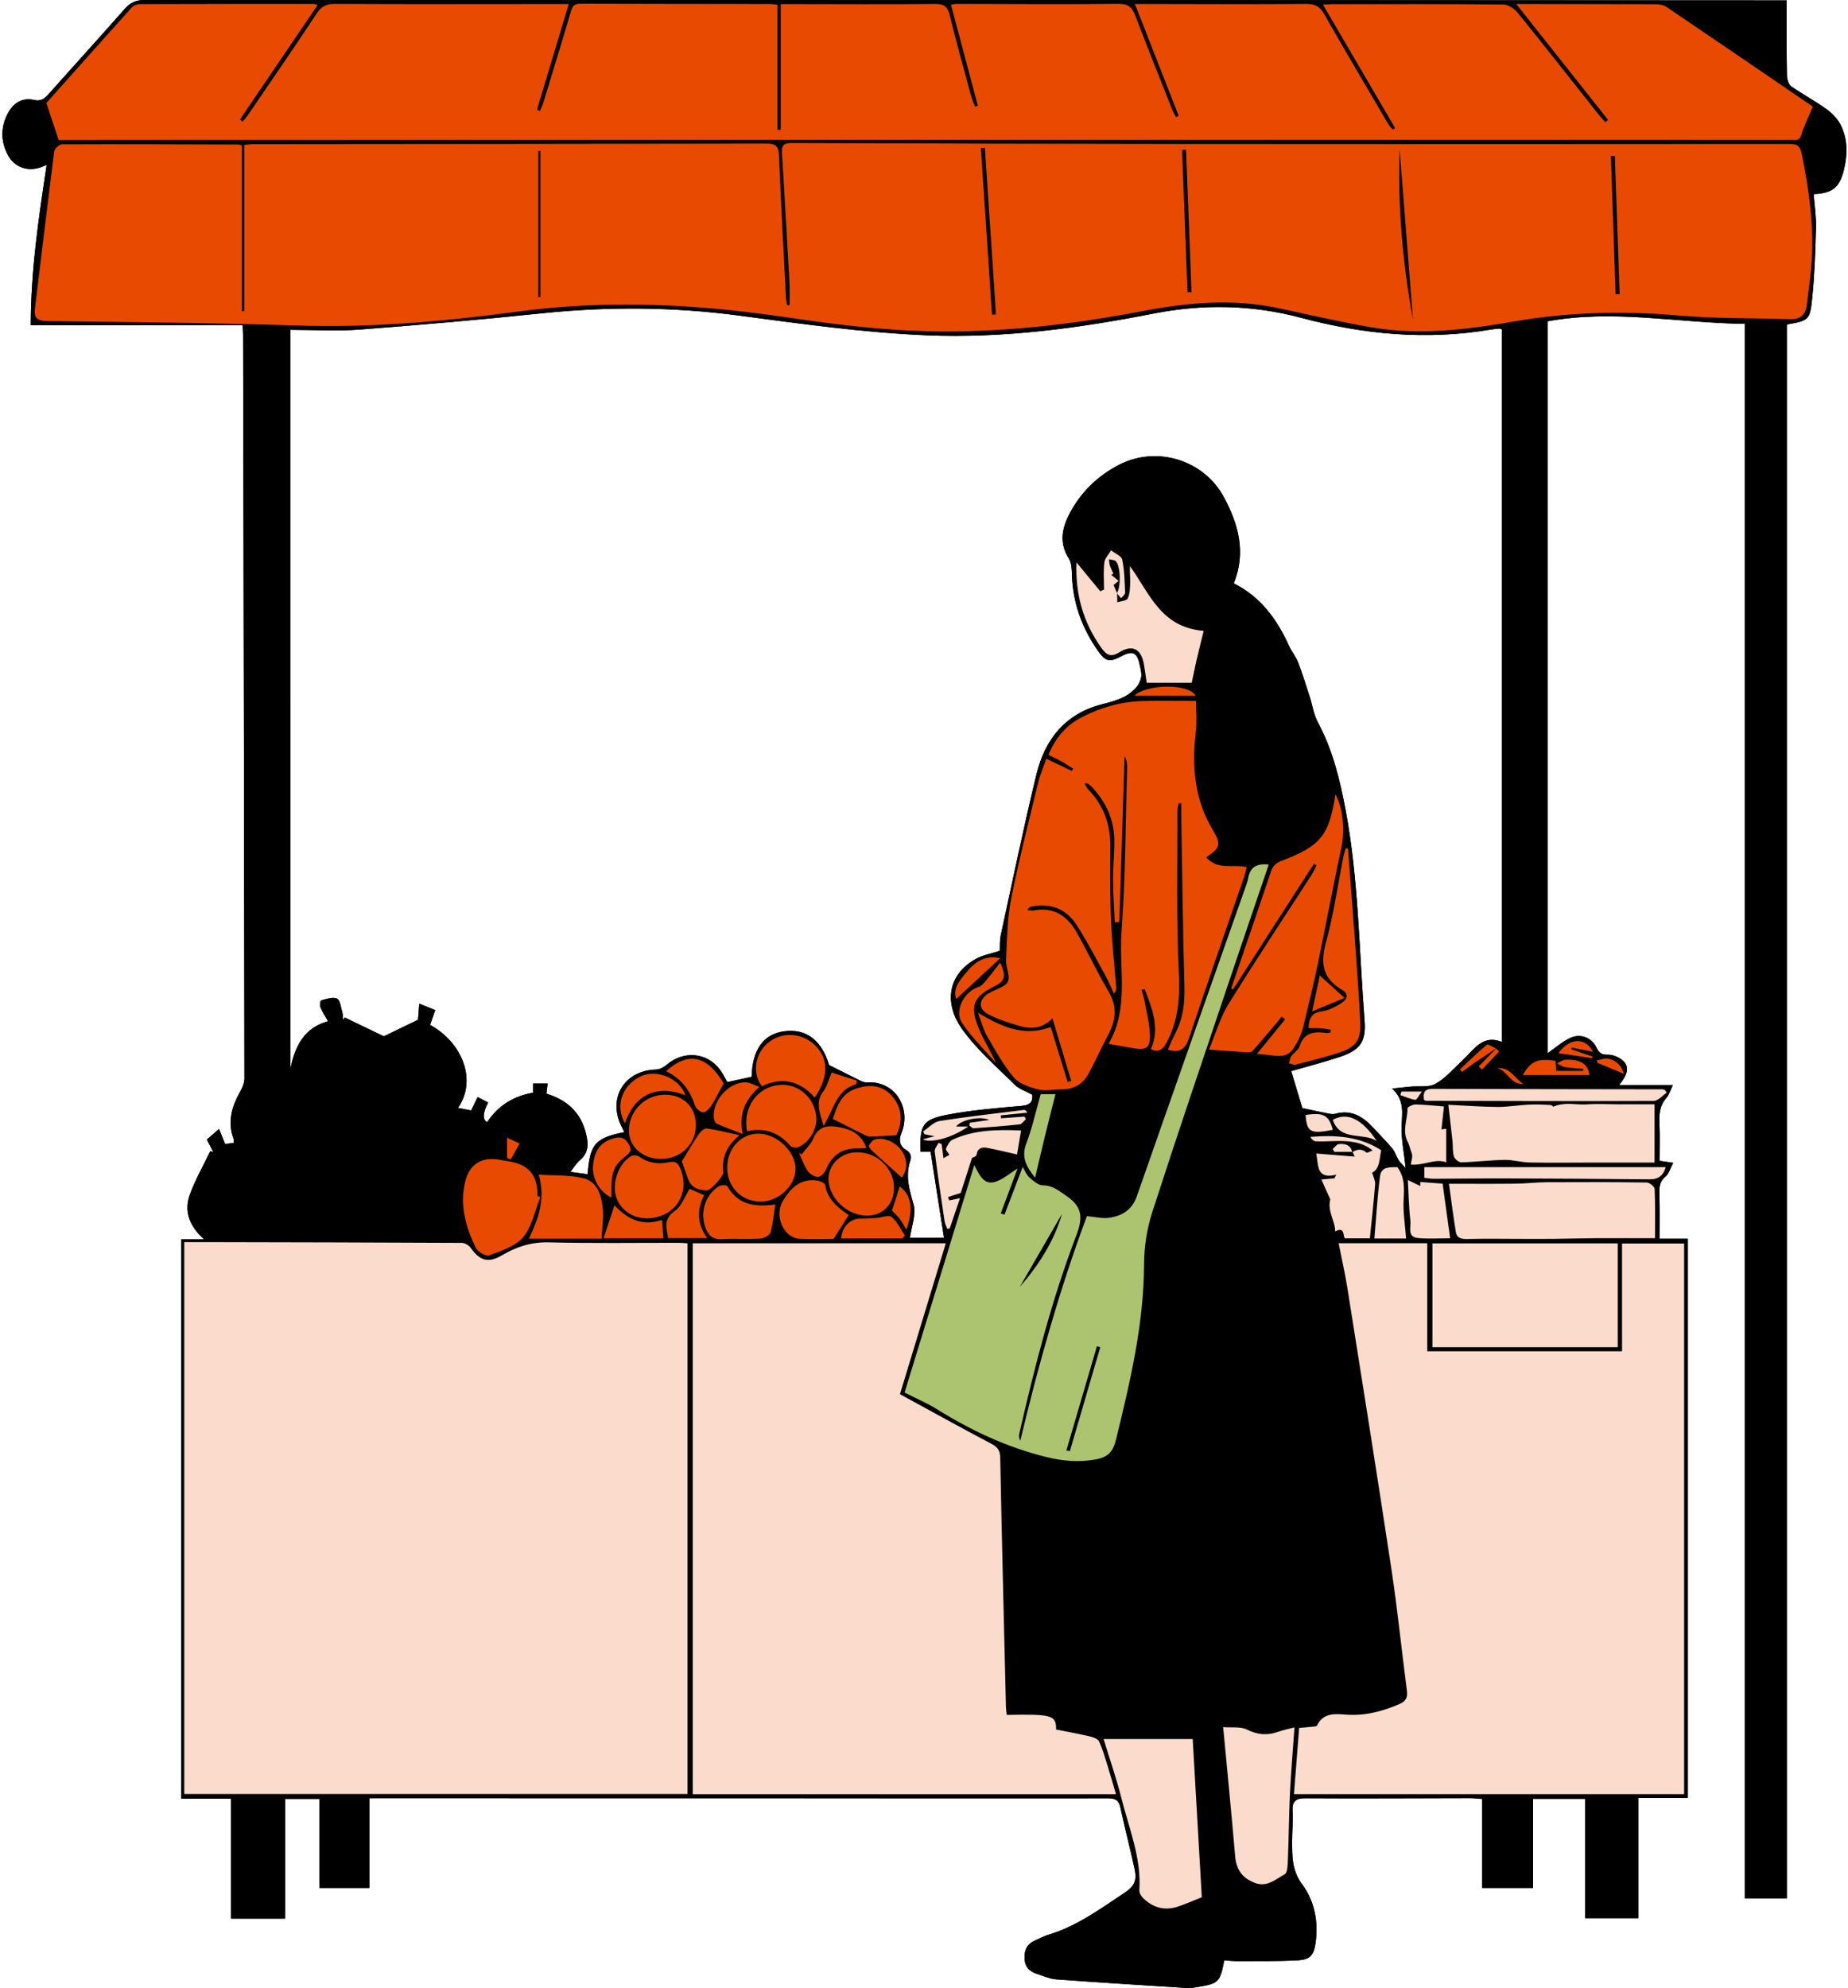
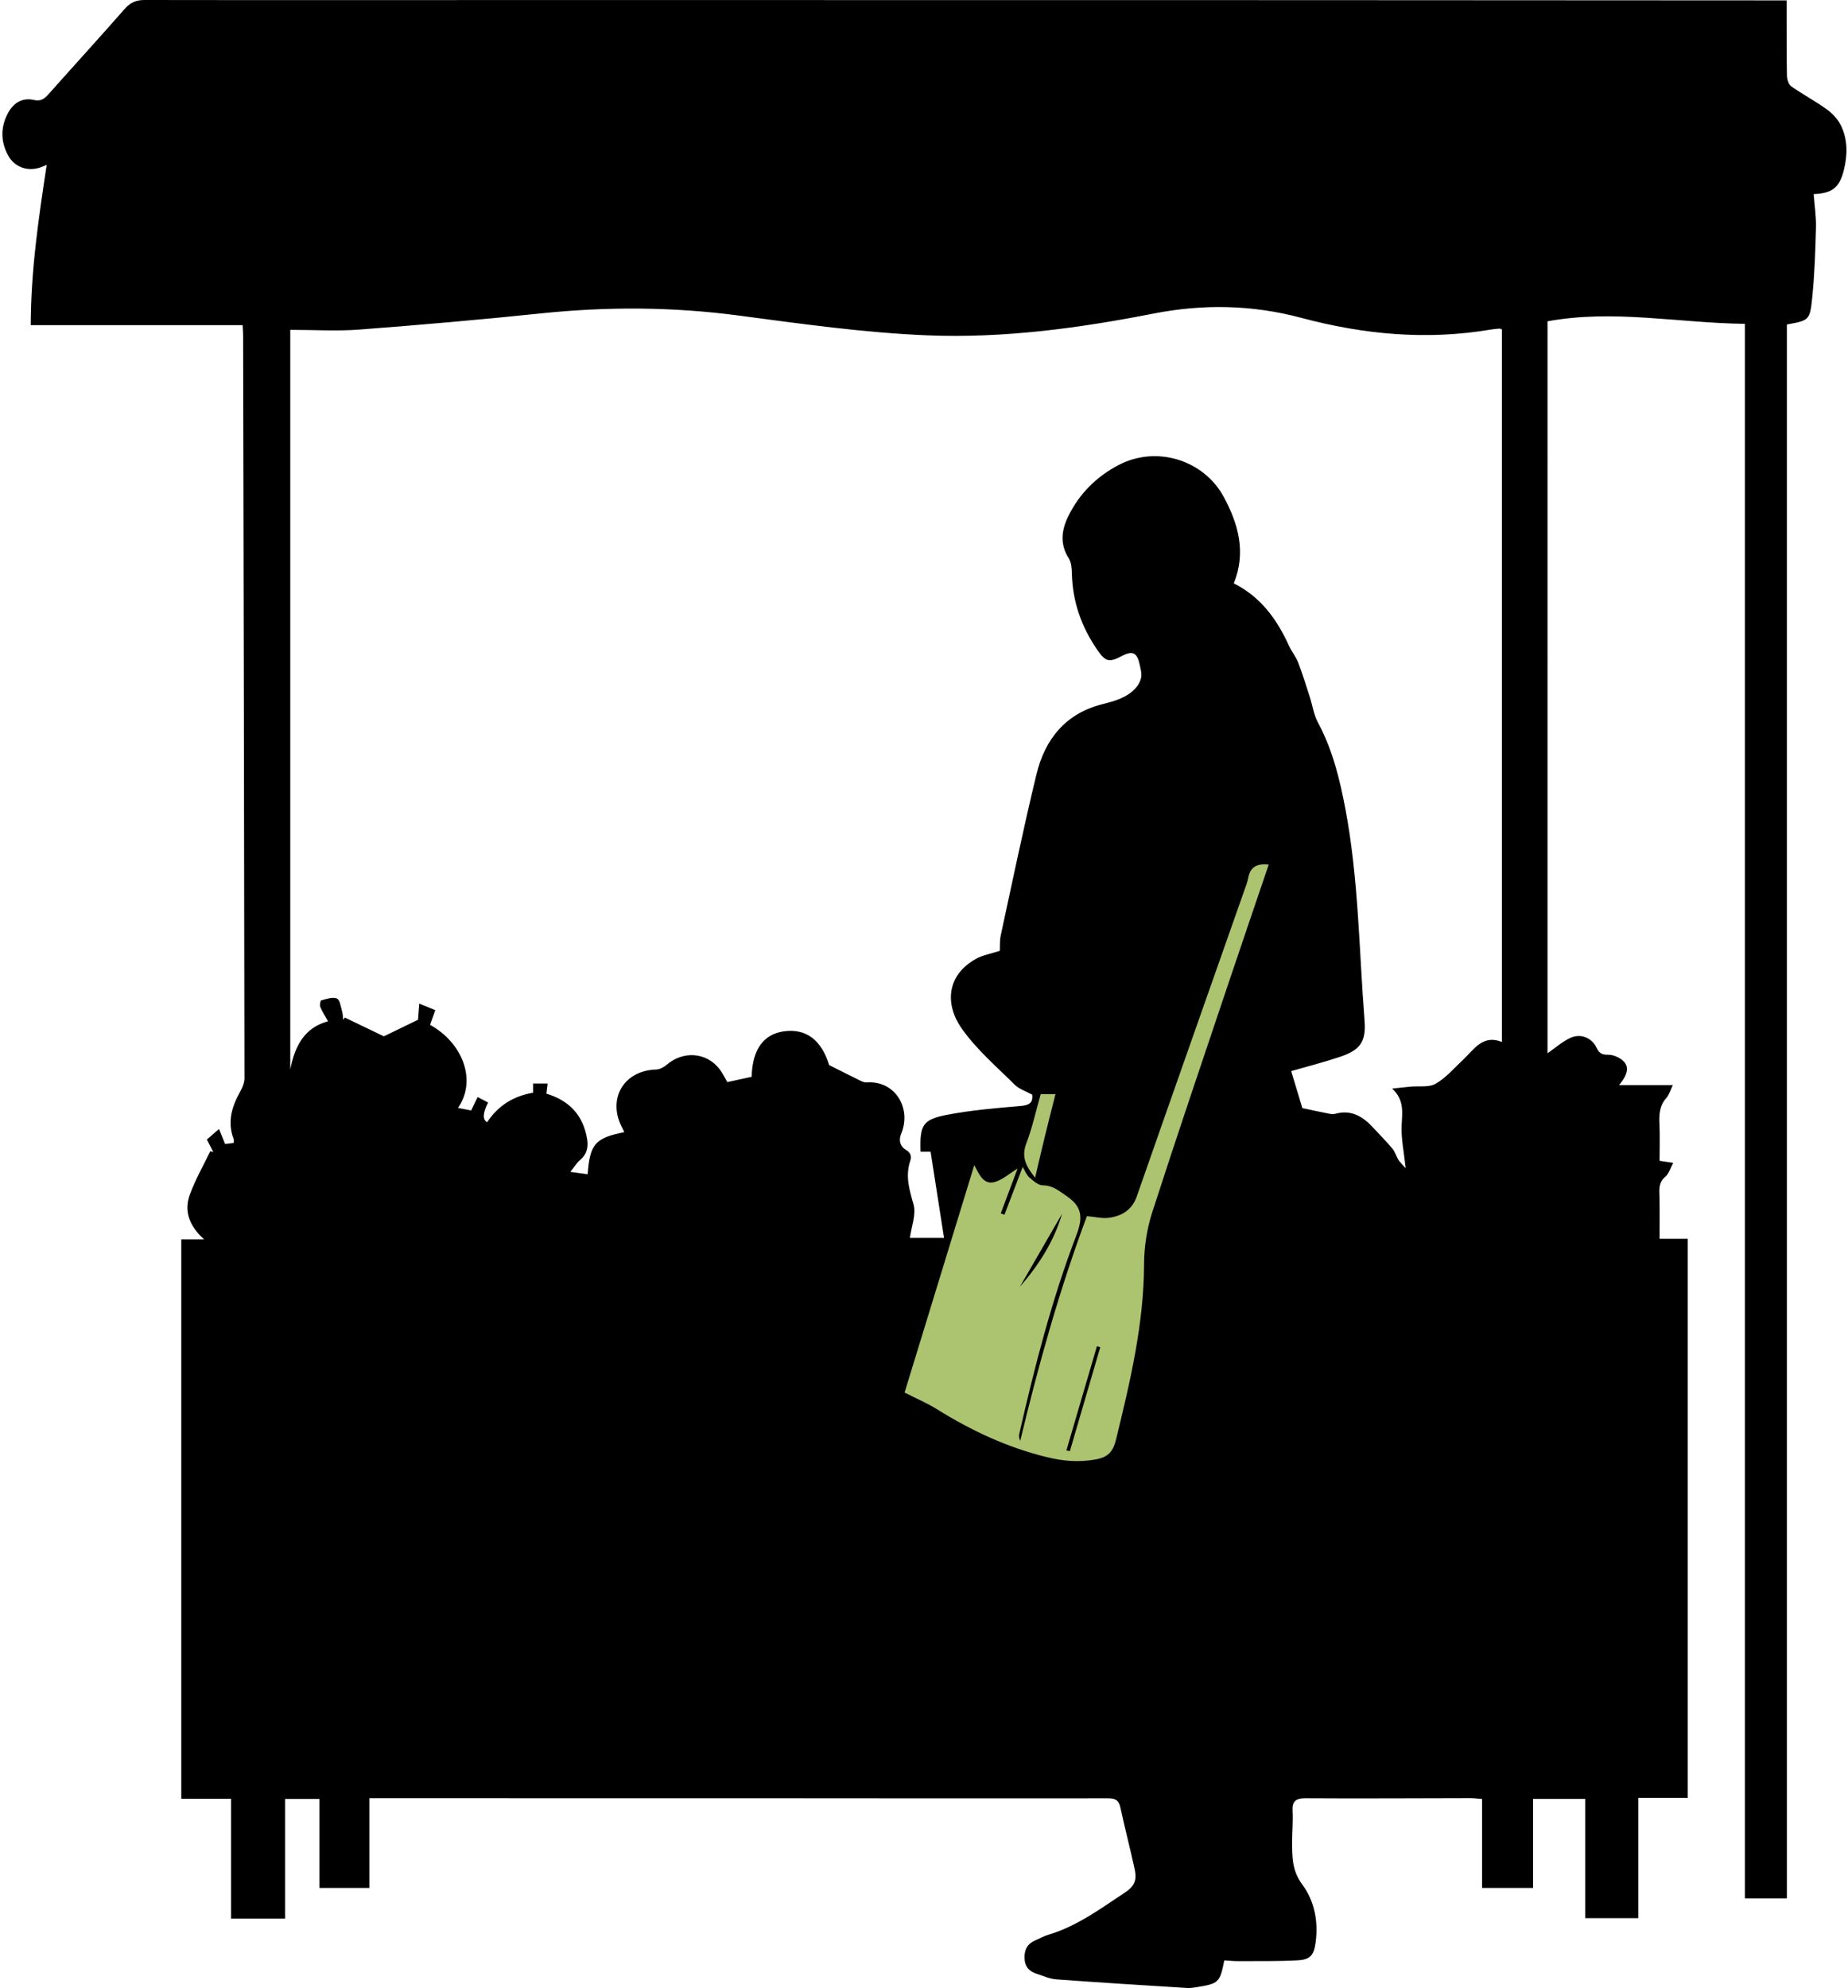
<svg xmlns="http://www.w3.org/2000/svg" height="937" preserveAspectRatio="xMidYMid meet" version="1.0" viewBox="-1.0 -0.0 871.1 937.4" width="871" zoomAndPan="magnify">
  <g id="change1_1">
    <path d="M866.91,59.18c-1.44-2.96-4.02-5.7-6.73-7.66-5.37-3.88-11.29-7-16.71-10.81-1.26-.89-1.99-3.3-2.03-5.03-.2-9.99-.13-20-.15-30-.01-1.75,0-3.5,0-5.5h-4.8c-76.16-.04-152.33-.11-228.5-.12-115.66-.03-231.33-.04-346.99-.04C196.33.02,131.67.11,67,0c-4.06-.01-6.71,1.22-9.36,4.23-11.87,13.52-24.01,26.81-35.97,40.26-1.91,2.14-3.62,3.36-6.8,2.64-5.36-1.21-9.52,1.28-12.08,5.9-3.64,6.56-3.74,13.42-.2,20.07,2.97,5.59,8.94,7.83,14.95,5.96.98-.3,1.91-.75,3.34-1.32-3.81,25.13-7.46,49.61-7.51,75.56h99.9c.11,2.23.22,3.37.22,4.52.25,116.83.5,233.66.64,350.49.01,2.14-.95,4.46-2.03,6.37-4,7.11-6.11,14.36-3.05,22.39.16.42.02.95.02,1.78-1.46.17-2.86.34-4.08.49-.97-2.43-1.8-4.47-2.85-7.08-2.32,2.02-4.01,3.49-5.73,4.99,1.1,2.12,2.06,3.99,3.03,5.86-.47-.12-.94-.25-1.42-.37-3.27,6.81-7.09,13.42-9.65,20.49-2.83,7.8-.22,14.85,6.74,21.07h-10.77v263.72h23.47v56.53h25.47v-56.43h16.22v41.95h23.52v-42.3h7.28c61.17.01,122.33,0,183.5.02,52.5.02,105,.11,157.5.03,3.42-.01,5.09.82,5.84,4.28,2.07,9.59,4.55,19.09,6.65,28.67,1,4.58.91,7.89-4.35,11.37-11.65,7.71-22.78,16.02-36.41,20.06-2.06.61-3.96,1.71-5.95,2.57-3.62,1.55-5.21,4.14-5.13,8.21.08,4.23,2.19,6.45,5.86,7.62,3,.96,6,2.35,9.07,2.57,20.56,1.52,41.15,2.78,61.72,4.07,1.48.1,3-.14,4.48-.38,10.5-1.71,10.96-2.16,13.07-12.64,2.08.13,4.21.37,6.34.36,9.46-.05,18.95.14,28.39-.39,5.99-.33,7.56-2.62,8.35-8.61,1.31-9.87-.63-19.47-6.32-27.12-4.94-6.63-4.77-13.33-4.78-20.49,0-4.67.47-9.35.2-13.99-.27-4.76,1.4-6.22,6.22-6.19,25.84.17,51.67-.02,77.5-.05,1.74,0,3.48.23,5.63.38v41.96h24.05v-42h24.61v56.23h25.02v-56.68h23.33v-263.6h-13.3c0-6.8.08-13.1-.04-19.39-.06-3.59-.66-7.02,2.74-9.85,1.7-1.42,2.37-4.08,3.73-6.57-2.69-.4-4.56-.67-6.43-.95,0-5.98.2-11.65-.06-17.29-.22-4.55,0-8.72,3.28-12.37,1.31-1.47,1.86-3.63,3.02-6.03h-25.36c5.21-6.2,4.98-10.29-.57-13.14-1.42-.73-3.16-1.23-4.74-1.19-2.65.06-4.08-.7-5.3-3.31-2.16-4.65-7.38-6.81-12.18-4.69-3.9,1.73-7.22,4.78-10.93,7.33V151.48c31.16-5.73,61.74.83,93.06,1.19v742.3h19.8V152.98c10.32-1.87,10.87-1.94,11.93-12.36,1.13-11.07,1.51-22.24,1.8-33.38.13-5.23-.7-10.48-1.09-15.73,8.76-.35,12.18-3.07,14.23-11.32,1.77-7.13,1.88-14.34-1.37-21.01ZM135.73,155.5c11.36,0,22.06.68,32.66-.13,28.55-2.17,57.09-4.65,85.57-7.62,31.14-3.25,62.1-3.11,93.19,1.01,29.51,3.91,59.14,8.1,88.83,9.33,35.84,1.48,71.5-3.34,106.71-10.24,23.49-4.61,46.63-4.18,69.73,1.99,29.46,7.88,59.24,10.67,89.51,5.51,1.31-.23,2.65-.33,3.98-.43.29-.02.59.19,1.14.38v335.93c-9.04-3.64-13.07,3.49-18.22,8.3-4.23,3.94-8.1,8.58-13,11.39-3.23,1.86-8,1-12.08,1.39-2.41.22-4.81.5-8.45.89,6.06,5.66,4.64,11.77,4.44,17.95-.18,5.9,1.1,11.84,1.94,19.64-1.72-1.97-2.78-2.91-3.49-4.06-1.03-1.66-1.52-3.72-2.75-5.18-2.8-3.37-5.94-6.46-8.9-9.7-4.86-5.32-10.35-8.88-18.02-6.76-.91.26-1.99.15-2.95-.04-3.94-.77-7.86-1.63-12.62-2.63-1.54-5.1-3.4-11.29-5.26-17.44,7.76-2.25,15.46-4.2,22.97-6.72,9.56-3.21,12.4-7.1,11.62-17.12-2.6-33.19-2.8-66.6-8.98-99.46-2.68-14.23-6.08-28.24-13.06-41.18-1.92-3.57-2.48-7.87-3.75-11.81-1.77-5.47-3.45-10.98-5.52-16.34-1.06-2.76-3.07-5.15-4.31-7.87-5.64-12.43-13.28-23.07-26.04-29.44,5.9-14.59,2.19-27.97-4.73-40.76-9.47-17.5-31.71-24.33-49.47-15.1-10.44,5.43-18.6,13.5-23.82,24.15-3.23,6.58-4.08,13.21.23,19.95,1.23,1.92,1.38,4.75,1.44,7.18.34,13.24,4.53,25.13,12.01,35.95,3.86,5.6,5.56,6.02,11.51,2.88,5.06-2.67,7.23-1.69,8.42,3.93.42,1.95,1.04,4.01.76,5.91-.26,1.8-1.26,3.74-2.49,5.12-4.15,4.64-9.88,6.25-15.69,7.7-17.43,4.34-27.17,16.46-31.2,33.05-6.11,25.19-11.35,50.6-16.85,75.94-.55,2.54-.34,5.26-.45,7.33-4.07,1.33-8.03,1.97-11.32,3.82-13.86,7.79-14.59,21.49-6.64,32.8,6.91,9.83,16.35,17.91,24.96,26.47,2.13,2.12,5.39,3.12,8.29,4.73.41,3.85-1.44,4.97-5.43,5.32-11.57,1-23.21,1.96-34.59,4.14-11.72,2.24-13.04,4.84-12.64,17.39h4.73c2.08,13.34,4.18,26.82,6.34,40.66h-16.09c.66-5.12,3.07-11.06,1.68-15.91-2-6.98-3.91-13.35-1.48-20.51.59-1.72.41-3.66-2.13-5.12-2.45-1.41-3.61-4.14-2.12-7.75,4.84-11.66-2.74-24.96-16.3-24-.91.07-1.93-.3-2.78-.71-4.61-2.25-9.18-4.58-14.95-7.47-3.53-11.6-10.74-17.42-21.37-15.91-9.66,1.38-14.84,8.64-15.18,21.44-3.76.81-7.57,1.64-11.45,2.49-1.22-2.05-2.27-4.33-3.78-6.25-6.2-7.88-17.06-8.58-24.83-1.91-1.34,1.16-3.29,2.19-4.99,2.24-15.42.44-23.27,14.1-15.83,27.74.31.56.53,1.16.81,1.79-13.67,2.71-16.22,5.63-17.25,19.85-2.37-.32-4.71-.65-8.16-1.13,1.95-2.42,3.02-4.29,4.58-5.58,3.22-2.67,3.96-5.98,3.34-9.84-1.8-11.16-8.33-18.18-19.21-21.46.18-1.57.35-2.96.57-4.77h-6.82v4.31c-9.32,1.59-16.57,6.16-21.7,13.93q-3.36-1.88.47-9.29c-1.55-.81-3.1-1.62-4.95-2.59-1.01,2.11-1.92,4-3.05,6.34-1.95-.38-3.97-.78-6.19-1.21,8.98-13.02,2.19-30.66-13.18-39.16.78-2.21,1.58-4.48,2.45-6.94-2.48-1.01-4.69-1.91-7.55-3.06-.24,3.13-.45,5.85-.58,7.6-5.89,2.85-11.27,5.46-16.12,7.81-5.81-2.8-12.1-5.82-18.39-8.85-.27.35-.54.7-.8,1.05-.15-1.29-.11-2.63-.47-3.86-.65-2.19-1.02-5.55-2.46-6.15-2.02-.85-4.95.22-7.39.85-.42.1-.81,2.23-.45,3.11.86,2.15,2.17,4.11,3.64,6.75-11.02,3.01-15.57,11.41-17.8,22.7V155.5Z" />
  </g>
  <g id="change1_2">
-     <path d="M525,264.59c-.64-.7-2.13-.63-3.23-.91.14,1.01.14,2.06.45,3.02.43,1.3,1.1,2.52,1.66,3.78-.35.18-.7.35-1.05.53,1.1.9,2.2,1.81,3.48,2.86-.96.79-1.69,1.38-2.38,1.94.53,1.27,1.07,2.53,1.6,3.79,1.91-3.11,1.75-12.46-.53-15.01ZM525.53,279.6s-.01.03-.02.04c.02.01.04.05.07.09-.01-.04-.03-.08-.05-.13ZM479.72,606.72c8.89-10.25,16.09-21.41,19.91-34.45-6.64,11.49-13.27,22.97-19.91,34.45ZM516.09,634.69c-4.81,16.38-9.61,32.76-14.41,49.14.55.1,1.11.19,1.66.29,4.78-16.33,9.55-32.65,14.32-48.98-.52-.15-1.05-.3-1.57-.45ZM760.28,73.51c-.61.02-1.22.04-1.83.07.74,21.71,1.47,43.42,2.21,65.13.62-.02,1.25-.05,1.88-.07-.75-21.71-1.5-43.42-2.26-65.13ZM558.09,70.6c-.62.02-1.23.05-1.85.07.86,22.35,1.72,44.71,2.58,67.06.61.01,1.23.02,1.85.03-.86-22.39-1.72-44.77-2.58-67.16ZM252.68,71.24v68.8c.33-.01.67-.02,1.01-.02v-68.86c-.34.02-.68.05-1.01.08ZM463.24,69.7c-.62.05-1.24.09-1.86.13,1.74,26.16,3.49,52.33,5.23,78.49.62-.02,1.24-.04,1.86-.05-1.74-26.19-3.48-52.38-5.23-78.57ZM658.82,70.6c-.91,26.91,1.46,53.55,6.26,79.96-2.09-26.65-4.17-53.31-6.26-79.96ZM760.28,73.51c-.61.02-1.22.04-1.83.07.74,21.71,1.47,43.42,2.21,65.13.62-.02,1.25-.05,1.88-.07-.75-21.71-1.5-43.42-2.26-65.13ZM665.08,150.56c-2.09-26.65-4.17-53.31-6.26-79.96-.91,26.91,1.46,53.55,6.26,79.96ZM556.24,70.67c.86,22.35,1.72,44.71,2.58,67.06.61.01,1.23.02,1.85.03-.86-22.39-1.72-44.77-2.58-67.16-.62.02-1.23.05-1.85.07ZM461.38,69.83c1.74,26.16,3.49,52.33,5.23,78.49.62-.02,1.24-.04,1.86-.05-1.74-26.19-3.48-52.38-5.23-78.57-.62.05-1.24.09-1.86.13ZM252.68,140.04c.33-.01.67-.02,1.01-.02v-68.86c-.34.02-.68.05-1.01.08v68.8ZM516.09,634.69c-4.81,16.38-9.61,32.76-14.41,49.14.55.1,1.11.19,1.66.29,4.78-16.33,9.55-32.65,14.32-48.98-.52-.15-1.05-.3-1.57-.45ZM499.63,572.27c-6.64,11.49-13.27,22.97-19.91,34.45,8.89-10.25,16.09-21.41,19.91-34.45ZM525,264.59c-.64-.7-2.13-.63-3.23-.91.14,1.01.14,2.06.45,3.02.43,1.3,1.1,2.52,1.66,3.78-.35.18-.7.35-1.05.53,1.1.9,2.2,1.81,3.48,2.86-.96.79-1.69,1.38-2.38,1.94.53,1.27,1.07,2.53,1.6,3.79,1.91-3.11,1.75-12.46-.53-15.01ZM525.51,279.64s.04.05.07.09c-.01-.04-.03-.08-.05-.13,0,.01-.01.03-.02.04ZM866.91,59.18c-1.44-2.96-4.02-5.7-6.73-7.66-5.37-3.88-11.29-7-16.71-10.81-1.26-.89-1.99-3.3-2.03-5.03-.2-9.99-.13-20-.15-30-.01-1.75,0-3.5,0-5.5h-4.8c-76.16-.04-152.33-.11-228.5-.12-115.66-.03-231.33-.04-346.99-.04C196.33.02,131.67.11,67,0c-4.06-.01-6.71,1.22-9.36,4.23-11.87,13.52-24.01,26.81-35.97,40.26-1.91,2.14-3.62,3.36-6.8,2.64-5.36-1.21-9.52,1.28-12.08,5.9-3.64,6.56-3.74,13.42-.2,20.07,2.97,5.59,8.94,7.83,14.95,5.96.98-.3,1.91-.75,3.34-1.32-3.81,25.13-7.46,49.61-7.51,75.56h99.9c.11,2.23.22,3.37.22,4.52.25,116.83.5,233.66.64,350.49.01,2.14-.95,4.46-2.03,6.37-4,7.11-6.11,14.36-3.05,22.39.16.42.02.95.02,1.78-1.46.17-2.86.34-4.08.49-.97-2.43-1.8-4.47-2.85-7.08-2.32,2.02-4.01,3.49-5.73,4.99,1.1,2.12,2.06,3.99,3.03,5.86-.47-.12-.94-.25-1.42-.37-3.27,6.81-7.09,13.42-9.65,20.49-2.83,7.8-.22,14.85,6.74,21.07h-10.77v263.72h23.47v56.53h25.47v-56.43h16.22v41.95h23.52v-42.3h7.28c61.17.01,122.33,0,183.5.02,52.5.02,105,.11,157.5.03,3.42-.01,5.09.82,5.84,4.28,2.07,9.59,4.55,19.09,6.65,28.67,1,4.58.91,7.89-4.35,11.37-11.65,7.71-22.78,16.02-36.41,20.06-2.06.61-3.96,1.71-5.95,2.57-3.62,1.55-5.21,4.14-5.13,8.21.08,4.23,2.19,6.45,5.86,7.62,3,.96,6,2.35,9.07,2.57,20.56,1.52,41.15,2.78,61.72,4.07,1.48.1,3-.14,4.48-.38,10.5-1.71,10.96-2.16,13.07-12.64,2.08.13,4.21.37,6.34.36,9.46-.05,18.95.14,28.39-.39,5.99-.33,7.56-2.62,8.35-8.61,1.31-9.87-.63-19.47-6.32-27.12-4.94-6.63-4.77-13.33-4.78-20.49,0-4.67.47-9.35.2-13.99-.27-4.76,1.4-6.22,6.22-6.19,25.84.17,51.67-.02,77.5-.05,1.74,0,3.48.23,5.63.38v41.96h24.05v-42h24.61v56.23h25.02v-56.68h23.33v-263.6h-13.3c0-6.8.08-13.1-.04-19.39-.06-3.59-.66-7.02,2.74-9.85,1.7-1.42,2.37-4.08,3.73-6.57-2.69-.4-4.56-.67-6.43-.95,0-5.98.2-11.65-.06-17.29-.22-4.55,0-8.72,3.28-12.37,1.31-1.47,1.86-3.63,3.02-6.03h-25.36c5.21-6.2,4.98-10.29-.57-13.14-1.42-.73-3.16-1.23-4.74-1.19-2.65.06-4.08-.7-5.3-3.31-2.16-4.65-7.38-6.81-12.18-4.69-3.9,1.73-7.22,4.78-10.93,7.33V151.48c31.16-5.73,61.74.83,93.06,1.19v742.3h19.8V152.98c10.32-1.87,10.87-1.94,11.93-12.36,1.13-11.07,1.51-22.24,1.8-33.38.13-5.23-.7-10.48-1.09-15.73,8.76-.35,12.18-3.07,14.23-11.32,1.77-7.13,1.88-14.34-1.37-21.01ZM323.03,845.79H85.75v-260.19h10.4c40.15.09,80.31.15,120.47.36,1.42,0,3.31,1.13,4.16,2.32,4.48,6.25,8.38,7.3,14.85,3.49,6.82-4.02,13.84-6.27,22.06-6.06,20.49.51,40.99.19,61.48.22,1.16,0,2.32.15,3.86.25v259.61ZM704.29,494.35l-.02-.02s.07-.06.11-.08c-.03.03-.06.07-.09.1.48.45.97.91,1.45,1.36-2.69,2.86-5.39,5.71-8.08,8.57-.52-.5-1.04-1-1.56-1.5,2.73-2.81,5.46-5.62,8.19-8.43ZM694.04,501.14c-1.97,1.35-3.85,2.83-5.77,4.26-.35-.4-.7-.8-1.04-1.2,4.2-3.94,8.29-8,12.72-11.66.56-.46,2.83,1.13,4.31,1.79-3.41,2.26-6.85,4.5-10.22,6.81ZM717.01,510.95c-5.87.61-7.32-6.31-12.23-7.35,5.95-.73,8.26,4.72,12.23,7.35ZM707.05,491.23c-9.04-3.64-13.07,3.49-18.22,8.3-4.23,3.94-8.1,8.58-13,11.39-3.23,1.86-8,1-12.08,1.39-2.41.22-4.81.5-8.45.89,6.06,5.66,4.64,11.77,4.44,17.95-.18,5.9,1.1,11.84,1.94,19.64-1.72-1.97-2.78-2.91-3.49-4.06-1.03-1.66-1.52-3.72-2.75-5.18-2.8-3.37-5.94-6.46-8.9-9.7-4.86-5.32-10.35-8.88-18.02-6.76-.91.26-1.99.15-2.95-.04-3.94-.77-7.86-1.63-12.62-2.63-1.54-5.1-3.4-11.29-5.26-17.44,7.76-2.25,15.46-4.2,22.97-6.72,9.56-3.21,12.4-7.1,11.62-17.12-2.6-33.19-2.8-66.6-8.98-99.46-2.68-14.23-6.08-28.24-13.06-41.18-1.92-3.57-2.48-7.87-3.75-11.81-1.77-5.47-3.45-10.98-5.52-16.34-1.06-2.76-3.07-5.15-4.31-7.87-5.64-12.43-13.28-23.07-26.04-29.44,5.9-14.59,2.19-27.97-4.73-40.76-9.47-17.5-31.71-24.33-49.47-15.1-10.44,5.43-18.6,13.5-23.82,24.15-3.23,6.58-4.08,13.21.23,19.95,1.23,1.92,1.38,4.75,1.44,7.18.34,13.24,4.53,25.13,12.01,35.95,3.86,5.6,5.56,6.02,11.51,2.88,5.06-2.67,7.23-1.69,8.42,3.93.42,1.95,1.04,4.01.76,5.91-.26,1.8-1.26,3.74-2.49,5.12-4.15,4.64-9.88,6.25-15.69,7.7-17.43,4.34-27.17,16.46-31.2,33.05-6.11,25.19-11.35,50.6-16.85,75.94-.55,2.54-.34,5.26-.45,7.33-4.07,1.33-8.03,1.97-11.32,3.82-13.86,7.79-14.59,21.49-6.64,32.8,6.91,9.83,16.35,17.91,24.96,26.47,2.13,2.12,5.39,3.12,8.29,4.73.41,3.85-1.44,4.97-5.43,5.32-11.57,1-23.21,1.96-34.59,4.14-11.72,2.24-13.04,4.84-12.64,17.39h4.73c2.08,13.34,4.18,26.82,6.34,40.66h-16.09c.66-5.12,3.07-11.06,1.68-15.91-2-6.98-3.91-13.35-1.48-20.51.59-1.72.41-3.66-2.13-5.12-2.45-1.41-3.61-4.14-2.12-7.75,4.84-11.66-2.74-24.96-16.3-24-.91.07-1.93-.3-2.78-.71-4.61-2.25-9.18-4.58-14.95-7.47-3.53-11.6-10.74-17.42-21.37-15.91-9.66,1.38-14.84,8.64-15.18,21.44-3.76.81-7.57,1.64-11.45,2.49-1.22-2.05-2.27-4.33-3.78-6.25-6.2-7.88-17.06-8.58-24.83-1.91-1.34,1.16-3.29,2.19-4.99,2.24-15.42.44-23.27,14.1-15.83,27.74.31.56.53,1.16.81,1.79-13.67,2.71-16.22,5.63-17.25,19.85-2.37-.32-4.71-.65-8.16-1.13,1.95-2.42,3.02-4.29,4.58-5.58,3.22-2.67,3.96-5.98,3.34-9.84-1.8-11.16-8.33-18.18-19.21-21.46.18-1.57.35-2.96.57-4.77h-6.82v4.31c-9.32,1.59-16.57,6.16-21.7,13.93q-3.36-1.88.47-9.29c-1.55-.81-3.1-1.62-4.95-2.59-1.01,2.11-1.92,4-3.05,6.34-1.95-.38-3.97-.78-6.19-1.21,8.98-13.02,2.19-30.66-13.18-39.16.78-2.21,1.58-4.48,2.45-6.94-2.48-1.01-4.69-1.91-7.55-3.06-.24,3.13-.45,5.85-.58,7.6-5.89,2.85-11.27,5.46-16.12,7.81-5.81-2.8-12.1-5.82-18.39-8.85-.27.35-.54.7-.8,1.05-.15-1.29-.11-2.63-.47-3.86-.65-2.19-1.02-5.55-2.46-6.15-2.02-.85-4.95.22-7.39.85-.42.1-.81,2.23-.45,3.11.86,2.15,2.17,4.11,3.64,6.75-11.02,3.01-15.57,11.41-17.8,22.7V155.5c11.36,0,22.06.68,32.66-.13,28.55-2.17,57.09-4.65,85.57-7.62,31.14-3.25,62.1-3.11,93.19,1.01,29.51,3.91,59.14,8.1,88.83,9.33,35.84,1.48,71.5-3.34,106.71-10.24,23.49-4.61,46.63-4.18,69.73,1.99,29.46,7.88,59.24,10.67,89.51,5.51,1.31-.23,2.65-.33,3.98-.43.29-.02.59.19,1.14.38v335.93ZM680.8,532.17v15.84c-5.17-2.03-10.22,1.54-16.72,1.04.22-1.85,1.05-3.86.46-5.29-.72-1.77-1.11-3.95-1.78-5.18-3-5.51-.14-10.74-.24-16.03-.01-.63,2.41-1.86,3.7-1.85,4.11.04,8.21.53,13.51.93-.42,3.86-.8,7.28-1.19,10.82,0,0,.92-.11,2.26-.28ZM750.97,583.76c-6.41.04-12.82.25-19.23.31-5.04.06-10.08.03-15.11.02-8.57-.01-17.14-.17-25.7.05-2.83.07-5.1-.27-5.6-3.27-1.2-7.33-2.13-14.71-3.26-22.78,11.01,0,21.1.08,31.2-.04,4.98-.05,9.97-.66,14.95-.69,15.71-.08,31.41-.09,47.12.14,1.31,0,3.67,1.91,3.72,3.01.33,7.57.17,15.16.17,23.24-9.36,0-18.81-.04-28.26,0ZM761.67,586.2v48.95h-87.39v-48.95h87.39ZM682.64,583.79c-4.93,0-10.1.38-15.18-.11-5.25-.5-3.2-5.22-3.56-8.14-.73-5.99-.81-12.06-1.22-19.24,2.37,1.15,4.11,2,5.87,2.85v-1.9c3.65.27,7.35.54,10.54.78,1.13,8.17,2.28,16.5,3.55,25.76ZM621.91,556.08c2.48-.23,4.33-.41,6.18-.58.27-.56.55-1.12.83-1.68-9.25,2.3-8.35-4.05-9.4-9.98,6.07.48,11.88.95,18.1,1.44-.39-.89-.69-1.55-.97-2.2-.06.03-.12.06-.18.1-.01-.05-.02-.1-.04-.14h-8.41c-.25-.45-.5-.89-.75-1.34.96-.81,1.85-2.22,2.87-2.31,2.81-.28,5.5.26,6.29,3.65h.2s.01.03.02.04c2.21-1.26,4.3-1.64,6.53.29.38.33,1.9-.64,2.9-1.01-5.29-4.23-11.54-4.53-17.89-4.39-2.98.07-5.97.25-8.94.11-.95-.04-1.87-.92-2.55-2.1,11.79-.93,23.19-.34,33.44,6.31-.91,3.98-.5,8.55-4.27,10.58.55,1.99,1.54,3.75,1.41,5.43-.66,8.38-1.61,16.74-2.5,25.53h-11.69c-1.1-.37.23-6.05-4.66-3.23.03-4.93-3.78-9.57-2.31-15.14-1.21-2.7-2.71-6.04-4.21-9.38ZM627.32,532.67c-10.5,2.05-12.25,1.13-12.84-6.99,8.44-1.36,11.05.12,12.84,6.99ZM627.29,527.98c6.74-3.83,13.73-.58,20.77,9.97-6.48-4.21-17.17.33-20.77-9.97ZM649.58,554.44c.6-4.59,4.84-4.12,8.17-4.19,3.55,4.82,3.25,9.9,2.95,15.31-.33,5.89.69,11.85,1.17,18.35h-14.96c.86-10,1.41-19.78,2.67-29.47ZM666.2,518.52c-2.4-.36-4.7-1.44-7.03-2.24.16-.56.33-1.11.5-1.66h9.67c-1.5,1.92-2.48,3.99-3.14,3.9ZM603.21,479.29c-.71.88-1.4,1.78-2.13,2.64-3.86,4.54-7.67,9.12-11.64,13.56-.51.57-1.81.66-2.73.61-5.46-.33-10.93-.75-17.79-1.25,3.13-7.46,5.24-15.06,9.22-21.5,12.78-20.67,26.25-40.91,39.42-61.33.83-1.29,1.38-2.75,2.06-4.13-.4-.22-.8-.45-1.2-.67-12.71,19.74-25.42,39.48-38.13,59.22-.3-.13-.61-.27-.91-.41,1.93-5.64,3.87-11.27,5.79-16.91,4.34-12.75,8.7-25.49,12.98-38.26.89-2.66,2.27-3.98,5.19-5.09,17.98-6.87,22.28-11.68,25.2-31.32,3.67,6.41,4.48,17.28,2.85,24.9-3.9,18.21-7.28,36.53-11.07,54.76-2.09,10.09-4.55,20.1-6.97,30.12-.54,2.24-1.43,4.45-2.49,6.5-3.59,6.9-5.69,7.86-13.48,6.7-1.61-.24-3.25-.32-5.84-.57,4.8-5.88,9.05-11.08,13.3-16.28-.54-.43-1.08-.86-1.63-1.29ZM434.8,534.75c-.23-.44-.45-.89-.67-1.33,2.56-1.69,4.96-4.46,7.72-4.9,13.2-2.1,26.5-3.58,39.78-5.24.51-.07,1.09.31,1.64,1.29-4.18.43-8.35.86-12.53,1.28.05.46.09.91.14,1.37,3.68-.27,7.37-.53,11.05-.79.23.39.46.77.69,1.16-.98.87-1.88,2.37-2.94,2.49-7.2.8-14.44,1.35-21.67,1.85-.67.05-1.39-.82-2.09-1.26.06-.45.12-.89.18-1.33,3.02-.44,6.04-.87,9.25-1.34-4.48-1.89-13.05-.18-15.68,3.1h5.71c-7.09,5.08-17.36,8.1-21.45,6.03,1.92-.5,3.34-.86,5.63-1.45-2.17-.43-3.47-.68-4.76-.93ZM460.38,465.27c1.42-.43,2.59-2.02,3.65-3.27,2-2.38,3.85-4.89,6.4-8.18,3.02,5.99,2.22,8.82-2.24,10.97-10.49,5.06-12.23,9.4-7.72,20.27,2.26,5.46,5.58,10.48,8.03,16.14-5.38-6.24-11.39-12.06-15.96-18.84-3.94-5.83.98-15.05,7.84-17.09ZM449.73,470.99c-1.78-5.02,1.8-8.92,4.73-12.5,3.89-4.75,8.72-8.45,16.03-6.73-7.1,6.57-13.86,12.84-20.76,19.23ZM464.21,488.34c-1.76-3.05-2.61-6.63-4.21-10.85,11.16,6.54,21.54,11.47,34.31,6.69,2.63,8.52,5.31,17.23,7.99,25.93.55-.17,1.1-.35,1.65-.52-2.91-9.7-5.82-19.39-8.87-29.55-4.64,4.99-10.16,5.22-15.79,3.57-4.91-1.44-9.88-3.04-14.4-5.4-4.82-2.51-4.64-6.65-.16-9.79.27-.19.6-.3.89-.46,2.95-1.67,7.3-2.68,8.48-5.19,1.25-2.65-1.02-6.75-.86-10.17.48-9.58.51-19.31,2.36-28.66,3.65-18.44,8.35-36.66,12.76-54.94.88-3.64,2.41-7.13,3.85-11.32,4.45,2.15,8.22,3.97,12,5.78.23-.35.46-.69.69-1.04-1.77-1.12-3.48-2.33-5.3-3.34-2.02-1.12-4.13-2.06-6.39-3.17,3.17-7.73,7.99-13.67,15.19-17.48,8.95-4.73,18.52-7.53,28.64-7.91,8.3-.31,16.63-.06,25.78-.06,0,4.86.48,9.66-.08,14.34-1.98,16.45-.74,32.11,8.13,46.75,4.05,6.68,3.22,8.2-3.24,12.65,5.4,6.18,12.49,3.12,19.06,4.58-.31,1.31-.53,2.69-.98,4-8.68,25.32-17.53,50.59-25.96,75.99-1.79,5.38-4.13,8.08-10.25,6.05,1.26-2.72,2.47-5.56,3.86-8.31,3.49-6.89,4.17-14.14,3.96-21.81-.72-25.96-1-51.93-1.44-77.89-.04-2.68,0-5.37,0-8.05-.41-.02-.83-.04-1.24-.06-.21,1.17-.61,2.35-.61,3.52.09,25.49-.54,51.01.69,76.44.57,11.74-.23,22.4-5.73,32.77-1.78,3.37-3.65,4.88-7.49,3.25,4.48-10.14.57-19.22-2.93-28.35-.48.1-.96.19-1.44.28.48,1.76,1.09,3.49,1.41,5.28.98,5.52,2.5,11.06,2.56,16.6.06,5.6-1.99,6.67-7.54,5.75-3.75-.62-7.49-1.33-11.96-2.13,9.75-16.93,4.8-35.2,6.07-52.72,1.88-25.89,1.89-51.91,2.64-77.88.05-1.68-.31-3.38-1.18-4.96-.82,26.05-1.64,52.11-2.46,78.17-.73.02-1.46.05-2.18.07-.29-6.66-.78-13.33-.82-20-.03-6.32.7-12.65.6-18.97-.14-9.38-3.86-17.44-10.12-24.35-.66-.74-1.45-1.37-2.23-1.97-.22-.17-.63-.09-1.64-.19.68,1.18,1.01,2.16,1.67,2.83,7.38,7.57,10.59,16.65,10.48,27.17-.12,11.47-.17,22.95.3,34.4.44,10.62,1.62,21.2,2.44,31.8.07.91-.09,1.83-1.07,2.99-1.27-2.76-2.38-5.6-3.84-8.25-4.5-8.15-8.78-16.46-13.82-24.26-4.88-7.57-12.3-10.39-21.26-8.6-.7.14-1.34.59-1.87,1.65,1.03.07,2.1.34,3.08.16,9.21-1.69,15.63,2.54,19.95,10.03,5.31,9.22,9.72,18.96,15.16,28.09,4.17,7.01,3.64,13.43.06,20.24-3.16,6.03-6.06,12.21-9.19,18.26-2.69,5.21-7.05,7.77-12.95,7.75-3.67-.01-7.53.93-10.94.06-4.14-1.05-9.02-2.62-11.58-5.65-4.99-5.91-8.78-12.88-12.69-19.64ZM519.58,265.19c.23-2,2.07-3.81,3.18-5.71,1.83,1.44,4.9,2.62,5.26,4.37,1.06,5.09,1.14,10.4,1.35,15.63.04.83-1.24,1.7-1.91,2.56-.6-.75-1.2-1.5-1.85-2.25.03,1.39.07,2.78.1,4.17,1.71-.58,4.42-.72,4.93-1.85,1.03-2.3,1.06-5.12,1.14-7.74.08-2.42-.32-4.84-.11-7.47,9.1,12.51,14.4,28.92,34.76,30.52-1.2,4.93-2.33,9.36-3.36,13.8-.82,3.52-1.52,7.05-2.29,10.71h-21.21c-.46-3.08-.84-5.85-1.3-8.61-1.22-7.29-5.36-9.64-11.6-5.81-4.11,2.53-6.11,1.26-8.48-2.05-8.5-11.9-12.33-25.07-11.75-40.32,4.04,4.9,7.65,9.27,11.26,13.64.57-.28,1.15-.57,1.73-.85,0-4.26-.35-8.55.15-12.74ZM562.63,327.95h-28.81c5.39-5.35,25.32-5.93,28.81,0ZM489.58,515.84h6.96c-1.68,6.7-3.35,13.18-4.94,19.68-1.56,6.42-3.04,12.85-4.66,19.7-3.98-4.96-6.71-9.47-4.15-16.16,2.82-7.37,4.5-15.18,6.79-23.22ZM441.38,538.8c.5.2,1,.4,1.5.6.26,2.06.52,4.12.84,6.61,1.3-.72,2.37-1.3,2.83-1.55-.65-1.08-1.91-2.31-1.66-2.9.68-1.6,1.69-3.59,3.12-4.24,10.12-4.68,20.92-4.8,32.31-4.35-.69,4.13-1.33,7.93-1.9,11.31-4.79-1.08-9.39-2.24-14.04-3.1-2.45-.46-4.57-.03-5.04,3.24-.11.79-1.93,1.33-2.15,1.47-1.93,6.02-3.74,11.67-5.3,16.52-2.61.85-4.31,1.4-6.01,1.95.18.52.36,1.05.55,1.58,1.31-.27,2.63-.54,5.1-1.05-1.79,5.26-3.32,9.76-4.85,14.27-.4.05-.79.09-1.19.14-.43-1.24-1.07-2.44-1.26-3.71-1.63-10.9-3.26-21.81-4.64-32.74-.16-1.26,1.16-2.7,1.79-4.05ZM458.27,549.27c2.49,4.93,4.6,9.5,9.79,7.94,3.69-1.11,6.85-3.99,10.62-6.31-2.65,7.07-5.29,14.1-7.93,21.14.58.22,1.15.45,1.73.67,2.8-7.33,5.59-14.66,8.6-22.55,1.08,1.77,1.76,3.72,3.11,4.9,1.85,1.63,4.21,3.77,6.36,3.77,4.84.02,7.78,2.73,11.41,5.18,7.52,5.1,7.44,10.49,4.37,18.53-11.59,30.34-19.61,61.78-26.85,93.41-.23,1.01-.16,2.08.46,3.29,8.63-35.97,18.56-71.5,31.43-105.89,3.75.32,7.27,1.25,10.57.76,6.01-.9,10.73-3.71,12.97-10.13,16.77-48.01,33.71-95.96,50.59-143.94.72-2.04,1.54-4.07,1.93-6.18.99-5.37,4.4-6.84,9.68-6.28-6.23,18.35-12.46,36.52-18.57,54.72-12.21,36.38-24.59,72.71-36.37,109.23-2.5,7.77-3.83,16.28-3.85,24.45-.1,28.28-6.56,55.4-13.19,82.58-1.4,5.72-3.64,8.43-9.72,9.51-7.95,1.41-15.19.8-23.03-1.12-18.69-4.56-35.66-12.56-51.86-22.65-4.5-2.8-9.45-4.88-15.13-7.78,10.86-35.44,21.71-70.81,32.88-107.25ZM565.98,818.5c2.13-.85,4.48-1.16,7.63-1.9.99,9.81,1.95,19.29,2.93,29.09h-11.98c-.42-8.21-.92-16.27-1.12-24.33-.03-.96,1.45-2.41,2.54-2.86ZM621.16,459.86c3.89,3.53,7.2,6.53,11.71,10.61-5.48,2.27-9.82,4.07-15.3,6.34,1.32-6.22,2.36-11.14,3.59-16.95ZM607.77,497.88c1.13-1.61,3.29-2.77,3.82-4.5,2.05-6.55,6.77-7.19,12.42-6.39.71.1,1.47-.11,2.2-.17.06-.46.12-.91.18-1.36-1.68-.25-3.36-.59-5.06-.71-1.77-.12-3.57-.03-5.47-.03.18-4.57,1.41-7.32,6.4-7.97,3.3-.42,6.6-2.24,9.47-4.1,2.36-1.52,3.15-4.2-.01-5.99-9.37-5.32-10.32-12.68-7.6-22.61,3.61-13.12,5.5-26.71,8.15-40.09.27-1.36.71-2.69,1.08-4.04.38.04.76.08,1.14.12,1.23,16.41,2.51,32.82,3.7,49.23.78,10.97,1.57,21.93,2.09,32.91.37,7.84-1.95,11.39-9.4,13.89-6.91,2.31-14.03,4.03-21.1,5.86-.93.24-2.09-.39-3.15-.62.36-1.16.48-2.48,1.14-3.43ZM238.23,547.4c9.92,1.5,14.14,6.44,14.1,16.48.43.17.86.34,1.29.51-2.55,6.38-3.84,13.79-8.02,18.82-3.63,4.37-10.36,6.47-16.07,8.64-1.52.58-5.46-1.72-6.37-3.62-4.72-9.85-7.69-20.25-4.93-31.27,2.11-8.4,8.1-11.82,16.57-10.12,1.13.23,2.29.38,3.43.56ZM237.97,545.88v-9.49c1.96.89,3.63,1.65,5.91,2.7-1.38,2.49-2.78,5.01-4.18,7.53-.58-.25-1.15-.5-1.73-.74ZM252.85,553.78c7.56.53,14.67.07,21.24,1.74,6.74,1.72,8.47,8.43,9.02,14.66.39,4.4-.34,8.9-.59,13.8h-34.27c4.4-9.32,7.99-18.7,4.6-30.2ZM278.5,549.38c.69-7.03,3.55-10.87,9.37-12.61,3.11-.92,5.47-.78,7.45,2.62,2.07,3.56-.24,4.64-2.25,6.34-5.18,4.39-6.02,7.1-5.99,18.85-5.74-2.9-9.18-9.2-8.58-15.2ZM376.88,544.27c1.88-2.54,4.32-4.83,5.51-7.65,2.54-6.04,7.33-6.14,12.36-5.19,5.5,1.04,10.42,3.32,12.6,9.83-1.58.07-2.8.2-4.01.17-7.49-.14-12.09,3.07-15.01,10.01-.63,1.49-2.5,3.46-3.76,3.43-1.7-.04-3.9-1.43-4.91-2.91-1.75-2.55-2.76-5.61-4.07-8.45.43.25.86.5,1.29.76ZM375.19,540.82c-1.05.41-3.13.08-3.79-.7-5.35-6.3-12-8.54-20.3-6.8-2.13-11.03,4.62-20.62,14.83-21.8,9.11-1.06,17.18,5.88,17.86,15.36.39,5.49-3.4,11.89-8.6,13.94ZM402.94,543.23c9.5-.05,17.44,7.52,17.47,16.66.04,7.86-5.35,13.36-12.96,13.24-9.3-.13-17.95-8.49-17.93-17.33.01-6.98,5.94-12.53,13.42-12.57ZM410.14,542.61c-.74-.67-1.81-2.03-1.57-2.5.58-1.18,1.66-2.52,2.84-2.91,3.98-1.31,9.88,1.31,12.58,5.24,2.98,4.34,2.77,9.22.08,12.74-4.81-4.33-9.41-8.41-13.93-12.57ZM421.53,535.2c-4.9.26-8.69.56-12.47.59-1.13.01-2.33-.63-3.4-1.16-4.5-2.22-8.96-4.52-14.12-7.13,1.84-5.5,3.83-12.2,11.55-14.49,6.05-1.79,11.95-1.44,16.42,3.75,5.19,6.03,4.88,12.64,2.02,18.44ZM402.61,511.1c-9.19,2.58-10.6,11.78-15.42,19.71-2-6.71-3.91-11.44-.02-16.45,1.66-2.14,2.27-5.09,3.81-8.73,3.85,1.24,7.86,2.53,11.87,3.82-.08.55-.16,1.1-.24,1.65ZM383.06,517.47c-7.21-8.09-15.49-9.79-24.94-5.4-4.45-5.64-3.52-14.39,2.02-19.67,5.97-5.7,15.36-5.98,21.85-.65,7.57,6.22,8.07,15.24,1.07,25.72ZM356.93,512.39c-7.17,6.45-9.73,13.27-7.83,22.25-4.62-1.8-8.58-3.21-12.39-4.94-.74-.34-1.22-1.92-1.3-2.96-.57-7.89,6.9-16.35,14.8-16.5,1.93-.04,3.88,1.2,6.72,2.15ZM339.92,552.54c.2,1.83-5.75,8.69-7.86,8.65-3.8-.07-7.25-1.18-8.73-5.3-1.16-3.25-2.32-6.5-2.97-8.33,2.94-4.79,5.32-8.96,8.01-12.91.84-1.22,2.63-2.78,3.78-2.63,4.77.64,9.47,1.88,15.42,3.16-6.41,5.3-8.37,10.82-7.65,17.36ZM310.57,546.37c-8.58.04-15.14-5.68-15.17-13.23-.05-9.45,7.65-17.09,17.17-17.04,8.44.04,14.26,5.67,14.4,13.92.16,9.31-6.86,16.3-16.4,16.35ZM334.33,521.13c-.9,1.42-2.55,3.31-3.82,3.29-1.39-.02-3.51-1.78-3.97-3.21-2.31-7.13-6.35-12.7-13.6-16.2,10.48-9.49,19.38-7.33,27.15,5.74-1.94,3.55-3.68,7.08-5.76,10.38ZM321.92,516.35c-11.22-4.46-23.05-2.31-28.36,13.21-4.72-7.82-1.61-17.41,6.77-21.8,8.55-4.48,19.69,1.39,21.59,8.59ZM288.6,568.24c6.74,7.23,13.68,9.73,22.38,6.88.24,3.12.44,5.69.68,8.66h-28.22c1.67-5.03,3.22-9.7,5.16-15.54ZM303.71,574.37c-6.93-.01-12.74-4.3-14.5-10.69-1.81-6.55,1.69-15.66,7.38-18.68.9-.48,2.66-.39,3.49.2,4.38,3.1,9.23,3.85,14.25,2.72,3.31-.75,4.44.73,5.47,3.35,4.65,11.86-3.17,23.14-16.09,23.1ZM317.06,570.89c3.19-2.19,4.7-6.85,6.98-10.43,2.01.88,4.26,1.87,6.85,3.01-3.44,6.83-3.44,13.44,1.46,20.23h-18.45c-.8-4.7-2.44-8.99,3.16-12.81ZM331.44,578.66c-2.57-7.25-.13-15.08,6.26-19.37,1-.67,3.77-.69,4.1-.1,4.73,8.35,12.2,10.13,22.64,8.65-.82,5.2-1.08,9.39-2.32,13.28-.44,1.39-3.2,2.75-4.98,2.86-5.97.36-11.99-.08-17.97.24-4.34.23-6.45-1.97-7.73-5.56ZM357.33,566.5c-8.9-.09-15.62-6.98-15.61-15.99.01-9.1,6.55-16.15,14.9-16.06,8.71.1,17.45,8.54,17.37,16.76-.08,7.93-8.19,15.37-16.66,15.29ZM367.95,566.24c3.59-6.04,8.32-10.83,16.27-9.68,1.37.2,3.6,1.21,3.74,2.11,1.13,6.96,6.1,10.72,11.09,14.17-2.45,3.86-4.61,7.27-7.14,11.27-4.78,0-10.42.26-16.03-.07-7.45-.42-12.11-10.75-7.93-17.8ZM404.73,574.49c2.47.08,4.96-.11,7.43-.29,2.44-.17,5.79-1.58,7.1-.48,2.68,2.24,4.27,5.79,6.31,8.81-.45.45-.89.89-1.33,1.34h-28.74c.2-5.41,4.4-9.52,9.23-9.38ZM423.07,574.61c-1.09-1.44-2.46-2.67-3.63-3.91,1.22-3.79,2.44-7.6,3.64-11.34,5.47,3.92,6.68,10.68,3.14,20.34-1.17-1.91-2.03-3.6-3.15-5.09ZM325.51,845.88v-259.74h119.32c-7.34,24.16-14.51,47.77-21.62,71.15,14.64,7.98,28.71,15.81,42.96,23.3,3.02,1.59,4.25,3.09,4.32,6.63.78,39.31,1.76,78.61,2.71,117.92.03,1.13.24,2.25.37,3.35,21.24-.44,23.37.15,23.26,6.89,5.25,1.05,10.62,2.01,15.92,3.25,1.6.38,3.81,1.18,4.37,2.42,1.73,3.76,2.85,7.8,4.09,11.77,1.33,4.24,2.53,8.53,3.86,13.06h-199.56ZM527.66,847.85c-2.38-9.45-5.6-18.68-8.43-27.96h42.02c1.44,24.97,2.86,49.79,4.29,74.57-4.17,1.65-7.77,3.29-11.52,4.49-6.09,1.94-11.52.38-16.07-3.99-.97-.93-1.94-2.56-1.86-3.81,1.01-15.19-4.84-29.04-8.43-43.3ZM565.88,934.16c-8.27.7-16.63,1.51-24.89,1.04-14.43-.81-28.83-2.4-43.2-3.99-3.56-.4-7.11-1.76-10.42-3.22-1.55-.69-2.52-2.68-3.34-4.46,29.77,3.82,59.05,7.55,89.07,2.93.73,5.8-3.12,7.35-7.22,7.7ZM567.37,887.59c-.83-13.38-1.64-26.42-2.46-39.74h11.7c.54,5.14,1.1,10.35,1.64,15.57.19,1.82.21,3.66.51,5.46.68,4.1,1.57,7.61-3.75,10.13-3.24,1.53-5.22,5.73-7.64,8.58ZM617,915.88c.09,4.04-2.46,6.36-6.93,6.4-11.27.13-22.54.05-34.3.05-.22-2.35-.4-4.25-.6-6.45h41.83ZM607.11,845.68c-.5,10.29-.55,20.6-.97,30.89-.1,2.45-.1,6.27-1.49,7.04-4.28,2.37-8.38,6.33-14.22,4.04-5.97-2.34-8.64-6.28-9.18-12.64-1.67-19.69-3.63-39.36-5.64-60.76,4.08.34,8.18-.34,11.2,1.15,5.05,2.51,9.68,2.89,14.81,1.04,2.29-.83,4.71-1.29,7.62-2.06-.76,10.81-1.63,21.05-2.13,31.3ZM792.97,586.25v259.62h-183.99c.83-10.53,1.63-20.74,2.46-31.24,2.08-.18,3.86-.3,5.64-.51.98-.11,2.56-.09,2.81-.62,2.89-6.2,8.75-5.49,13.63-5.14,8.98.65,17.07-1.47,25.15-4.96,3.27-1.41,3.99-3.16,3.56-6.44-2.48-18.98-4.39-38.04-7.25-56.96-6.68-44.25-13.76-88.43-20.77-132.63-1.11-7.01-2.72-13.94-4.16-21.24h41.8v50.92h91.84v-50.8h29.28ZM784.29,550.24c-1.09,3.82-3.29,5.8-7.61,5.76-22.79-.23-45.59-.36-68.38-.44-11.14-.04-22.28.14-33.42.18-1.31.01-2.61-.25-4.42-.44v-5.06h113.83ZM681.78,520.84c8.26.4,15.75.98,23.24,1.03,4.83.03,9.66-.85,14.51-1.09,3.41-.17,6.86-.04,10.28.15.74.05,1.43.79,1.43.82,5.51-2.39,10.81-.76,15.75-1.09,5-.34,10.04-.05,15.07-.04h16.96v27.48h-28.62c-10.11.01-20.23.15-30.34-.04-3.92-.07-7.84-1.3-11.74-1.23-6.82.12-13.63.98-20.45,1.16-1.18.03-3.09-1.58-3.46-2.79-.69-2.23-.4-4.74-.66-7.12-.58-5.46-1.24-10.91-1.97-17.24ZM757.04,499.11c3.68.71,6.32,2.91,7.56,7.14-4.57-1.89-8.54-3.53-12.51-5.17-.11-.38-.22-.76-.33-1.14,1.77-.31,3.64-1.15,5.28-.83ZM782.62,513.56c.44,0,.88.23,1.32.35.27.42.54.84.81,1.26-2.05,1.35-4.1,3.87-6.15,3.88-35.74.17-71.48.03-107.23-.07-.3,0-.61-.21-1.06-.38-.42-3.12-.12-5.28,4.1-5.26,36.07.15,72.14.15,108.21.22ZM750.05,495.86c-3.36-.65-6.72-1.31-10.08-1.97-.07.26-.14.53-.2.79,3.35,1.15,6.7,2.3,10.06,3.45-.09.25-.18.5-.27.76-5.25-.79-10.51-1.57-15.92-2.38,5.46-7.31,12.63-7.61,16.41-.65ZM732.32,500.13c.1,1.36.2,2.79.34,4.72h12.64l.15-.96c-2.86-.23-5.74-.31-8.57-.77-1.35-.22-2.58-1.16-3.87-1.77,1.3-.6,2.56-1.66,3.89-1.73,7.25-.4,11.04,2.26,11.37,7.27h-31.43c3.84-6.72,7.17-8.04,15.48-6.76ZM853.19,122.26c-.4,7.13-1.51,14.22-2.33,21.32-.54,4.68-2.91,7.07-7.92,6.9-17.3-.58-34.68-.15-51.89-1.67-26.39-2.32-52.45-1.76-78.6,2.8-22.32,3.9-44.91,6.64-67.57,2.62-14.4-2.56-28.68-5.79-42.97-8.89-21.78-4.73-43.3-2.68-64.92,1.44-33.44,6.38-67.28,10.24-101.3,9.38-21.89-.56-43.82-3.28-65.52-6.5-42.4-6.3-84.67-8.49-127.37-2.73-34.49,4.64-69.14,7.69-104.1,6.53-39.11-1.28-78.26-1.58-117.39-2.08-4.74-.06-6.58-1.25-5.97-6.15,3.07-24.6,5.93-49.22,9.09-73.81.17-1.31,2.36-3.37,3.62-3.37,27.83-.12,55.65,0,83.48.09.31,0,.61.2,1.42.5v78.01c.36,0,.71,0,1.07-.01v-78.31c1.91-.16,3.34-.38,4.78-.38,80.49-.08,160.98-.11,241.47-.27,4.25,0,5.73,1.23,5.91,5.63.91,22.48,2.17,44.94,3.32,67.4.06,1.08.35,2.15.54,3.22.36,0,.72-.01,1.09-.01,0-3.6.16-7.2-.03-10.78-1.13-20.46-2.32-40.91-3.56-61.35-.2-3.27,1.05-4.38,4.33-4.37,62.15.21,124.31.4,186.46.45,94.82.08,189.64.08,284.45-.01,4.15-.01,5.01,1.51,5.77,5.31,3.28,16.22,5.56,32.52,4.64,49.09ZM848.3,63.43c-.92,3.22-2.99,2.57-5.01,2.57-23.84,0-47.67-.02-71.5-.03-131.16,0-262.32-.02-393.49-.01-115.89.01-231.79.04-347.68.07h-4.1c-2-6.03-3.8-11.45-5.79-17.47,12.98-14.56,26.57-29.86,40.27-45.05.85-.94,2.55-1.58,3.85-1.58,27.33-.1,54.67-.08,82-.07.43,0,.87.26,1.75.54-12.29,18.11-24.43,36.01-36.57,53.91.42.34.85.68,1.28,1.01.9-1.14,1.87-2.23,2.69-3.43,10.78-15.83,21.66-31.59,32.21-47.58,2.33-3.52,4.81-4.52,8.91-4.49,34,.18,68,.1,102,.09h7.92c-5.08,16.92-10.02,33.36-14.97,49.8.49.19.98.37,1.46.56.58-1.49,1.24-2.95,1.7-4.48,4.32-14.16,8.68-28.31,12.84-42.52.73-2.5,1.73-3.54,4.43-3.53,29.83.11,59.66.1,89.49.14.82,0,1.65.16,3.47.36v58.92c.51,0,1.03-.01,1.54-.01V1.93c2.62,0,4.72-.01,6.82,0,22,.01,44,.17,66-.08,4.46-.05,5.95,1.48,6.94,5.56,3.07,12.6,6.57,25.1,9.96,37.62.48,1.79,1.24,3.51,1.87,5.25.45-.14.9-.29,1.35-.44-4.2-15.76-8.4-31.52-12.68-47.61,1-.17,1.76-.41,2.52-.41,25.5.03,51,.27,76.49-.02,4.91-.06,6.53,1.91,8.05,5.9,5.62,14.77,11.52,29.43,17.34,44.13.46,1.16,1.12,2.25,1.69,3.37.44-.18.88-.36,1.31-.54-6.82-17.41-13.64-34.81-20.68-52.78h8.95c24,.03,48,.17,72-.04,4.31-.04,6.44,1.49,8.49,5.08,9.88,17.36,20.06,34.55,30.16,51.78.52.88,1.36,1.57,2.05,2.35.34-.23.69-.46,1.04-.69-11.24-19.23-22.49-38.47-34.01-58.17,2.13-.1,3.59-.24,5.05-.24,26.66,0,53.33-.09,79.99.18,2.3.02,5.21,1.92,6.75,3.83,12.79,15.79,25.32,31.79,37.94,47.72,1.08,1.36,2.28,2.62,3.42,3.93.44-.36.88-.71,1.32-1.07-14.19-17.91-28.38-35.82-43.31-54.65h6.45c19.66.02,39.33.02,58.99.11,1.75,0,3.82.22,5.2,1.14,23.4,15.82,46.72,31.77,69.21,47.12-1.99,4.77-4.13,8.84-5.37,13.17ZM758.45,73.58c.74,21.71,1.47,43.42,2.21,65.13.62-.02,1.25-.05,1.88-.07-.75-21.71-1.5-43.42-2.26-65.13-.61.02-1.22.04-1.83.07ZM665.08,150.56c-2.09-26.65-4.17-53.31-6.26-79.96-.91,26.91,1.46,53.55,6.26,79.96ZM556.24,70.67c.86,22.35,1.72,44.71,2.58,67.06.61.01,1.23.02,1.85.03-.86-22.39-1.72-44.77-2.58-67.16-.62.02-1.23.05-1.85.07ZM523.88,270.48c-.35.18-.7.35-1.05.53,1.1.9,2.2,1.81,3.48,2.86-.96.79-1.69,1.38-2.38,1.94.53,1.27,1.07,2.53,1.6,3.79,1.91-3.11,1.75-12.46-.53-15.01-.64-.7-2.13-.63-3.23-.91.14,1.01.14,2.06.45,3.02.43,1.3,1.1,2.52,1.66,3.78ZM525.58,279.73s-.03-.08-.05-.13c0,.01-.01.03-.02.04.02.01.04.05.07.09ZM517.66,635.14c-.52-.15-1.05-.3-1.57-.45-4.81,16.38-9.61,32.76-14.41,49.14.55.1,1.11.19,1.66.29,4.78-16.33,9.55-32.65,14.32-48.98ZM479.72,606.72c8.89-10.25,16.09-21.41,19.91-34.45-6.64,11.49-13.27,22.97-19.91,34.45ZM461.38,69.83c1.74,26.16,3.49,52.33,5.23,78.49.62-.02,1.24-.04,1.86-.05-1.74-26.19-3.48-52.38-5.23-78.57-.62.05-1.24.09-1.86.13ZM252.68,140.04c.33-.01.67-.02,1.01-.02v-68.86c-.34.02-.68.05-1.01.08v68.8Z" />
-   </g>
+     </g>
  <g id="change2_1">
    <path d="M486.94,555.22c-3.98-4.96-6.71-9.47-4.15-16.16,2.82-7.37,4.5-15.18,6.79-23.22h6.96c-1.68,6.7-3.35,13.18-4.94,19.68-1.56,6.42-3.04,12.85-4.66,19.7ZM597.11,407.58c-6.23,18.35-12.46,36.52-18.57,54.72-12.21,36.38-24.59,72.71-36.37,109.23-2.5,7.77-3.83,16.28-3.85,24.45-.1,28.28-6.56,55.4-13.19,82.58-1.4,5.72-3.64,8.43-9.72,9.51-7.95,1.41-15.19.8-23.03-1.12-18.69-4.56-35.66-12.56-51.86-22.65-4.5-2.8-9.45-4.88-15.13-7.78,10.86-35.44,21.71-70.81,32.88-107.25,2.49,4.93,4.6,9.5,9.79,7.94,3.69-1.11,6.85-3.99,10.62-6.31-2.65,7.07-5.29,14.1-7.93,21.14.58.22,1.15.45,1.73.67,2.8-7.33,5.59-14.66,8.6-22.55,1.08,1.77,1.76,3.72,3.11,4.9,1.85,1.63,4.21,3.77,6.36,3.77,4.84.02,7.78,2.73,11.41,5.18,7.52,5.1,7.44,10.49,4.37,18.53-11.59,30.34-19.61,61.78-26.85,93.41-.23,1.01-.16,2.08.46,3.29,8.63-35.97,18.56-71.5,31.43-105.89,3.75.32,7.27,1.25,10.57.76,6.01-.9,10.73-3.71,12.97-10.13,16.77-48.01,33.71-95.96,50.59-143.94.72-2.04,1.54-4.07,1.93-6.18.99-5.37,4.4-6.84,9.68-6.28ZM479.72,606.72c8.89-10.25,16.09-21.41,19.91-34.45-6.64,11.49-13.27,22.97-19.91,34.45ZM517.66,635.14c-.52-.15-1.05-.3-1.57-.45-4.81,16.38-9.61,32.76-14.41,49.14.55.1,1.11.19,1.66.29,4.78-16.33,9.55-32.65,14.32-48.98Z" fill="#acc36f" />
  </g>
  <g id="change3_1">
-     <path d="M433.93,537.13c1.92-.5,3.34-.86,5.63-1.45-2.17-.43-3.47-.68-4.76-.93-.23-.44-.45-.89-.67-1.33,2.56-1.69,4.96-4.46,7.72-4.9,13.2-2.1,26.5-3.58,39.78-5.24.51-.07,1.09.31,1.64,1.29-4.18.43-8.35.86-12.53,1.28.05.46.09.91.14,1.37,3.68-.27,7.37-.53,11.05-.79.23.39.46.77.69,1.16-.98.87-1.88,2.37-2.94,2.49-7.2.8-14.44,1.35-21.67,1.85-.67.05-1.39-.82-2.09-1.26.06-.45.12-.89.18-1.33,3.02-.44,6.04-.87,9.25-1.34-4.48-1.89-13.05-.18-15.68,3.1h5.71c-7.09,5.08-17.36,8.1-21.45,6.03ZM457.19,545.89c.22-.14,2.04-.68,2.15-1.47.47-3.27,2.59-3.7,5.04-3.24,4.65.86,9.25,2.02,14.04,3.1.57-3.38,1.21-7.18,1.9-11.31-11.39-.45-22.19-.33-32.31,4.35-1.43.65-2.44,2.64-3.12,4.24-.25.59,1.01,1.82,1.66,2.9-.46.25-1.53.83-2.83,1.55-.32-2.49-.58-4.55-.84-6.61-.5-.2-1-.4-1.5-.6-.63,1.35-1.95,2.79-1.79,4.05,1.38,10.93,3.01,21.84,4.64,32.74.19,1.27.83,2.47,1.26,3.71.4-.05.79-.09,1.19-.14,1.53-4.51,3.06-9.01,4.85-14.27-2.47.51-3.79.78-5.1,1.05-.19-.53-.37-1.06-.55-1.58,1.7-.55,3.4-1.1,6.01-1.95,1.56-4.85,3.37-10.5,5.3-16.52ZM627.32,532.67c-1.79-6.87-4.4-8.35-12.84-6.99.59,8.12,2.34,9.04,12.84,6.99ZM630.14,539.39c-1.02.09-1.91,1.5-2.87,2.31.25.45.5.89.75,1.34h8.41c-.79-3.39-3.48-3.93-6.29-3.65ZM648.06,537.95c-7.04-10.55-14.03-13.8-20.77-9.97,3.6,10.3,14.29,5.76,20.77,9.97ZM616.7,535.98c.68,1.18,1.6,2.06,2.55,2.1,2.97.14,5.96-.04,8.94-.11,6.35-.14,12.6.16,17.89,4.39-1,.37-2.52,1.34-2.9,1.01-2.23-1.93-4.32-1.55-6.53-.29.28.65.58,1.31.97,2.2-6.22-.49-12.03-.96-18.1-1.44,1.05,5.93.15,12.28,9.4,9.98-.28.56-.56,1.12-.83,1.68-1.85.17-3.7.35-6.18.58,1.5,3.34,3,6.68,4.21,9.38-1.47,5.57,2.34,10.21,2.31,15.14,4.89-2.82,3.56,2.86,4.66,3.23h11.69c.89-8.79,1.84-17.15,2.5-25.53.13-1.68-.86-3.44-1.41-5.43,3.77-2.03,3.36-6.6,4.27-10.58-10.25-6.65-21.65-7.24-33.44-6.31ZM646.91,583.91h14.96c-.48-6.5-1.5-12.46-1.17-18.35.3-5.41.6-10.49-2.95-15.31-3.33.07-7.57-.4-8.17,4.19-1.26,9.69-1.81,19.47-2.67,29.47ZM669.34,514.62h-9.67c-.17.55-.34,1.1-.5,1.66,2.33.8,4.63,1.88,7.03,2.24.66.09,1.64-1.98,3.14-3.9ZM671.37,518.98c35.75.1,71.49.24,107.23.07,2.05-.01,4.1-2.53,6.15-3.88-.27-.42-.54-.84-.81-1.26-.44-.12-.88-.35-1.32-.35-36.07-.07-72.14-.07-108.21-.22-4.22-.02-4.52,2.14-4.1,5.26.45.17.76.38,1.06.38ZM666.22,520.7c-1.29,0-3.71,1.22-3.7,1.85.1,5.29-2.76,10.52.24,16.03.67,1.23,1.06,3.41,1.78,5.18.59,1.43-.24,3.44-.46,5.29,6.5.5,11.55-3.07,16.72-1.04v-15.84c-1.34.17-2.26.28-2.26.28.39-3.54.77-6.96,1.19-10.82-5.3-.4-9.4-.89-13.51-.93ZM667.46,583.68c5.08.49,10.25.11,15.18.11-1.27-9.26-2.42-17.59-3.55-25.76-3.19-.24-6.89-.51-10.54-.78v1.9c-1.76-.85-3.5-1.7-5.87-2.85.41,7.18.49,13.25,1.22,19.24.36,2.92-1.69,7.64,3.56,8.14ZM687.87,547.99c6.82-.18,13.63-1.04,20.45-1.16,3.9-.07,7.82,1.16,11.74,1.23,10.11.19,20.23.05,30.34.04h28.62v-27.48h-16.96c-5.03-.01-10.07-.3-15.07.04-4.94.33-10.24-1.3-15.75,1.09,0-.03-.69-.77-1.43-.82-3.42-.19-6.87-.32-10.28-.15-4.85.24-9.68,1.12-14.51,1.09-7.49-.05-14.98-.63-23.24-1.03.73,6.33,1.39,11.78,1.97,17.24.26,2.38-.03,4.89.66,7.12.37,1.21,2.28,2.82,3.46,2.79ZM784.29,550.24h-113.83v5.06c1.81.19,3.11.45,4.42.44,11.14-.04,22.28-.22,33.42-.18,22.79.08,45.59.21,68.38.44,4.32.04,6.52-1.94,7.61-5.76ZM779.23,583.75c0-8.08.16-15.67-.17-23.24-.05-1.1-2.41-3-3.72-3.01-15.71-.23-31.41-.22-47.12-.14-4.98.03-9.97.64-14.95.69-10.1.12-20.19.04-31.2.04,1.13,8.07,2.06,15.45,3.26,22.78.5,3,2.77,3.34,5.6,3.27,8.56-.22,17.13-.06,25.7-.05,5.03.01,10.07.04,15.11-.02,6.41-.06,12.82-.27,19.23-.31,9.45-.05,18.9,0,28.26,0ZM761.67,586.2h-87.39v48.95h87.39v-48.95ZM763.69,586.25v50.8h-91.84v-50.92h-41.8c1.44,7.3,3.05,14.23,4.16,21.24,7.01,44.2,14.09,88.38,20.77,132.63,2.86,18.92,4.77,37.98,7.25,56.96.43,3.28-.29,5.03-3.56,6.44-8.08,3.49-16.17,5.61-25.15,4.96-4.88-.35-10.74-1.06-13.63,5.14-.25.53-1.83.51-2.81.62-1.78.21-3.56.33-5.64.51-.83,10.5-1.63,20.71-2.46,31.24h183.99v-259.62h-29.28ZM517.12,821.05c-.56-1.24-2.77-2.04-4.37-2.42-5.3-1.24-10.67-2.2-15.92-3.25.11-6.74-2.02-7.33-23.26-6.89-.13-1.1-.34-2.22-.37-3.35-.95-39.31-1.93-78.61-2.71-117.92-.07-3.54-1.3-5.04-4.32-6.63-14.25-7.49-28.32-15.32-42.96-23.3,7.11-23.38,14.28-46.99,21.62-71.15h-119.32v259.74h199.56c-1.33-4.53-2.53-8.82-3.86-13.06-1.24-3.97-2.36-8.01-4.09-11.77ZM257.69,585.71c-8.22-.21-15.24,2.04-22.06,6.06-6.47,3.81-10.37,2.76-14.85-3.49-.85-1.19-2.74-2.32-4.16-2.32-40.16-.21-80.32-.27-120.47-.36h-10.4v260.19h237.28v-259.61c-1.54-.1-2.7-.25-3.86-.25-20.49-.03-40.99.29-61.48-.22ZM519.23,819.89c2.83,9.28,6.05,18.51,8.43,27.96,3.59,14.26,9.44,28.11,8.43,43.3-.08,1.25.89,2.88,1.86,3.81,4.55,4.37,9.98,5.93,16.07,3.99,3.75-1.2,7.35-2.84,11.52-4.49-1.43-24.78-2.85-49.6-4.29-74.57h-42.02ZM601.62,816.44c-5.13,1.85-9.76,1.47-14.81-1.04-3.02-1.49-7.12-.81-11.2-1.15,2.01,21.4,3.97,41.07,5.64,60.76.54,6.36,3.21,10.3,9.18,12.64,5.84,2.29,9.94-1.67,14.22-4.04,1.39-.77,1.39-4.59,1.49-7.04.42-10.29.47-20.6.97-30.89.5-10.25,1.37-20.49,2.13-31.3-2.91.77-5.33,1.23-7.62,2.06ZM566.43,297.42c-1.2,4.93-2.33,9.36-3.36,13.8-.82,3.52-1.52,7.05-2.29,10.71h-21.21c-.46-3.08-.84-5.85-1.3-8.61-1.22-7.29-5.36-9.64-11.6-5.81-4.11,2.53-6.11,1.26-8.48-2.05-8.5-11.9-12.33-25.07-11.75-40.32,4.04,4.9,7.65,9.27,11.26,13.64.57-.28,1.15-.57,1.73-.85,0-4.26-.35-8.55.15-12.74.23-2,2.07-3.81,3.18-5.71,1.83,1.44,4.9,2.62,5.26,4.37,1.06,5.09,1.14,10.4,1.35,15.63.04.83-1.24,1.7-1.91,2.56-.6-.75-1.2-1.5-1.85-2.25.03,1.39.07,2.78.1,4.17,1.71-.58,4.42-.72,4.93-1.85,1.03-2.3,1.06-5.12,1.14-7.74.08-2.42-.32-4.84-.11-7.47,9.1,12.51,14.4,28.92,34.76,30.52ZM525.6,279.77c-.02-.06-.05-.11-.07-.17,1.91-3.11,1.75-12.46-.53-15.01-.64-.7-2.13-.63-3.23-.91.14,1.01.14,2.06.45,3.02.43,1.3,1.1,2.52,1.66,3.78-.35.18-.7.35-1.05.53,1.1.9,2.2,1.81,3.48,2.86-.96.79-1.69,1.38-2.38,1.94.53,1.27,1.07,2.53,1.6,3.79,0,.01-.01.03-.02.04.02.01.06.09.09.13Z" fill="#fadbcc" />
-   </g>
+     </g>
  <g id="change4_1">
-     <path d="M562.63,327.95h-28.81c5.39-5.35,25.32-5.93,28.81,0ZM632.87,470.47c-4.51-4.08-7.82-7.08-11.71-10.61-1.23,5.81-2.27,10.73-3.59,16.95,5.48-2.27,9.82-4.07,15.3-6.34ZM638.19,449.27c-1.19-16.41-2.47-32.82-3.7-49.23-.38-.04-.76-.08-1.14-.12-.37,1.35-.81,2.68-1.08,4.04-2.65,13.38-4.54,26.97-8.15,40.09-2.72,9.93-1.77,17.29,7.6,22.61,3.16,1.79,2.37,4.47.01,5.99-2.87,1.86-6.17,3.68-9.47,4.1-4.99.65-6.22,3.4-6.4,7.97,1.9,0,3.7-.09,5.47.03,1.7.12,3.38.46,5.06.71-.06.45-.12.9-.18,1.36-.73.06-1.49.27-2.2.17-5.65-.8-10.37-.16-12.42,6.39-.53,1.73-2.69,2.89-3.82,4.5-.66.95-.78,2.27-1.14,3.43,1.06.23,2.22.86,3.15.62,7.07-1.83,14.19-3.55,21.1-5.86,7.45-2.5,9.77-6.05,9.4-13.89-.52-10.98-1.31-21.94-2.09-32.91ZM610.86,490.73c1.06-2.05,1.95-4.26,2.49-6.5,2.42-10.02,4.88-20.03,6.97-30.12,3.79-18.23,7.17-36.55,11.07-54.76,1.63-7.62.82-18.49-2.85-24.9-2.92,19.64-7.22,24.45-25.2,31.32-2.92,1.11-4.3,2.43-5.19,5.09-4.28,12.77-8.64,25.51-12.98,38.26-1.92,5.64-3.86,11.27-5.79,16.91.3.14.61.28.91.41,12.71-19.74,25.42-39.48,38.13-59.22.4.22.8.45,1.2.67-.68,1.38-1.23,2.84-2.06,4.13-13.17,20.42-26.64,40.66-39.42,61.33-3.98,6.44-6.09,14.04-9.22,21.5,6.86.5,12.33.92,17.79,1.25.92.05,2.22-.04,2.73-.61,3.97-4.44,7.78-9.02,11.64-13.56.73-.86,1.42-1.76,2.13-2.64.55.43,1.09.86,1.63,1.29-4.25,5.2-8.5,10.4-13.3,16.28,2.59.25,4.23.33,5.84.57,7.79,1.16,9.89.2,13.48-6.7ZM454.46,458.49c-2.93,3.58-6.51,7.48-4.73,12.5,6.9-6.39,13.66-12.66,20.76-19.23-7.31-1.72-12.14,1.98-16.03,6.73ZM468.19,464.79c4.46-2.15,5.26-4.98,2.24-10.97-2.55,3.29-4.4,5.8-6.4,8.18-1.06,1.25-2.23,2.84-3.65,3.27-6.86,2.04-11.78,11.26-7.84,17.09,4.57,6.78,10.58,12.6,15.96,18.84-2.45-5.66-5.77-10.68-8.03-16.14-4.51-10.87-2.77-15.21,7.72-20.27ZM586.69,408.78c-6.57-1.46-13.66,1.6-19.06-4.58,6.46-4.45,7.29-5.97,3.24-12.65-8.87-14.64-10.11-30.3-8.13-46.75.56-4.68.08-9.48.08-14.34-9.15,0-17.48-.25-25.78.06-10.12.38-19.69,3.18-28.64,7.91-7.2,3.81-12.02,9.75-15.19,17.48,2.26,1.11,4.37,2.05,6.39,3.17,1.82,1.01,3.53,2.22,5.3,3.34-.23.35-.46.69-.69,1.04-3.78-1.81-7.55-3.63-12-5.78-1.44,4.19-2.97,7.68-3.85,11.32-4.41,18.28-9.11,36.5-12.76,54.94-1.85,9.35-1.88,19.08-2.36,28.66-.16,3.42,2.11,7.52.86,10.17-1.18,2.51-5.53,3.52-8.48,5.19-.29.16-.62.27-.89.46-4.48,3.14-4.66,7.28.16,9.79,4.52,2.36,9.49,3.96,14.4,5.4,5.63,1.65,11.15,1.42,15.79-3.57,3.05,10.16,5.96,19.85,8.87,29.55-.55.17-1.1.35-1.65.52-2.68-8.7-5.36-17.41-7.99-25.93-12.77,4.78-23.15-.15-34.31-6.69,1.6,4.22,2.45,7.8,4.21,10.85,3.91,6.76,7.7,13.73,12.69,19.64,2.56,3.03,7.44,4.6,11.58,5.65,3.41.87,7.27-.07,10.94-.06,5.9.02,10.26-2.54,12.95-7.75,3.13-6.05,6.03-12.23,9.19-18.26,3.58-6.81,4.11-13.23-.06-20.24-5.44-9.13-9.85-18.87-15.16-28.09-4.32-7.49-10.74-11.72-19.95-10.03-.98.18-2.05-.09-3.08-.16.53-1.06,1.17-1.51,1.87-1.65,8.96-1.79,16.38,1.03,21.26,8.6,5.04,7.8,9.32,16.11,13.82,24.26,1.46,2.65,2.57,5.49,3.84,8.25.98-1.16,1.14-2.08,1.07-2.99-.82-10.6-2-21.18-2.44-31.8-.47-11.45-.42-22.93-.3-34.4.11-10.52-3.1-19.6-10.48-27.17-.66-.67-.99-1.65-1.67-2.83,1.01.1,1.42.02,1.64.19.78.6,1.57,1.23,2.23,1.97,6.26,6.91,9.98,14.97,10.12,24.35.1,6.32-.63,12.65-.6,18.97.04,6.67.53,13.34.82,20,.72-.02,1.45-.05,2.18-.07.82-26.06,1.64-52.12,2.46-78.17.87,1.58,1.23,3.28,1.18,4.96-.75,25.97-.76,51.99-2.64,77.88-1.27,17.52,3.68,35.79-6.07,52.72,4.47.8,8.21,1.51,11.96,2.13,5.55.92,7.6-.15,7.54-5.75-.06-5.54-1.58-11.08-2.56-16.6-.32-1.79-.93-3.52-1.41-5.28.48-.09.96-.18,1.44-.28,3.5,9.13,7.41,18.21,2.93,28.35,3.84,1.63,5.71.12,7.49-3.25,5.5-10.37,6.3-21.03,5.73-32.77-1.23-25.43-.6-50.95-.69-76.44,0-1.17.4-2.35.61-3.52.41.02.83.04,1.24.06,0,2.68-.04,5.37,0,8.05.44,25.96.72,51.93,1.44,77.89.21,7.67-.47,14.92-3.96,21.81-1.39,2.75-2.6,5.59-3.86,8.31,6.12,2.03,8.46-.67,10.25-6.05,8.43-25.4,17.28-50.67,25.96-75.99.45-1.31.67-2.69.98-4ZM704.78,503.6c4.91,1.04,6.36,7.96,12.23,7.35-3.97-2.63-6.28-8.08-12.23-7.35ZM704.29,494.35c-2.73,2.81-5.46,5.62-8.19,8.43.52.5,1.04,1,1.56,1.5,2.69-2.86,5.39-5.71,8.08-8.57-.48-.45-.97-.91-1.45-1.36ZM699.95,492.54c-4.43,3.66-8.52,7.72-12.72,11.66.34.4.69.8,1.04,1.2,1.92-1.43,3.8-2.91,5.77-4.26,3.37-2.31,6.81-4.55,10.22-6.81-1.48-.66-3.75-2.25-4.31-1.79ZM757.04,499.11c-1.64-.32-3.51.52-5.28.83.11.38.22.76.33,1.14,3.97,1.64,7.94,3.28,12.51,5.17-1.24-4.23-3.88-6.43-7.56-7.14ZM750.05,495.86c-3.78-6.96-10.95-6.66-16.41.65,5.41.81,10.67,1.59,15.92,2.38.09-.26.18-.51.27-.76-3.36-1.15-6.71-2.3-10.06-3.45.06-.26.13-.53.2-.79,3.36.66,6.72,1.32,10.08,1.97ZM736.9,499.62c-1.33.07-2.59,1.13-3.89,1.73,1.29.61,2.52,1.55,3.87,1.77,2.83.46,5.71.54,8.57.77l-.15.96h-12.64c-.14-1.93-.24-3.36-.34-4.72-8.31-1.28-11.64.04-15.48,6.76h31.43c-.33-5.01-4.12-7.67-11.37-7.27ZM387.96,558.67c-.14-.9-2.37-1.91-3.74-2.11-7.95-1.15-12.68,3.64-16.27,9.68-4.18,7.05.48,17.38,7.93,17.8,5.61.33,11.25.07,16.03.07,2.53-4,4.69-7.41,7.14-11.27-4.99-3.45-9.96-7.21-11.09-14.17ZM419.26,573.72c-1.31-1.1-4.66.31-7.1.48-2.47.18-4.96.37-7.43.29-4.83-.14-9.03,3.97-9.23,9.38h28.74c.44-.45.88-.89,1.33-1.34-2.04-3.02-3.63-6.57-6.31-8.81ZM423.08,559.36c-1.2,3.74-2.42,7.55-3.64,11.34,1.17,1.24,2.54,2.47,3.63,3.91,1.12,1.49,1.98,3.18,3.15,5.09,3.54-9.66,2.33-16.42-3.14-20.34ZM423.99,542.44c-2.7-3.93-8.6-6.55-12.58-5.24-1.18.39-2.26,1.73-2.84,2.91-.24.47.83,1.83,1.57,2.5,4.52,4.16,9.12,8.24,13.93,12.57,2.69-3.52,2.9-8.4-.08-12.74ZM407.45,573.13c7.61.12,13-5.38,12.96-13.24-.03-9.14-7.97-16.71-17.47-16.66-7.48.04-13.41,5.59-13.42,12.57-.02,8.84,8.63,17.2,17.93,17.33ZM387.17,514.36c-3.89,5.01-1.98,9.74.02,16.45,4.82-7.93,6.23-17.13,15.42-19.71.08-.55.16-1.1.24-1.65-4.01-1.29-8.02-2.58-11.87-3.82-1.54,3.64-2.15,6.59-3.81,8.73ZM403.09,513.01c-7.72,2.29-9.71,8.99-11.55,14.49,5.16,2.61,9.62,4.91,14.12,7.13,1.07.53,2.27,1.17,3.4,1.16,3.78-.03,7.57-.33,12.47-.59,2.86-5.8,3.17-12.41-2.02-18.44-4.47-5.19-10.37-5.54-16.42-3.75ZM384.57,554.87c1.26.03,3.13-1.94,3.76-3.43,2.92-6.94,7.52-10.15,15.01-10.01,1.21.03,2.43-.1,4.01-.17-2.18-6.51-7.1-8.79-12.6-9.83-5.03-.95-9.82-.85-12.36,5.19-1.19,2.82-3.63,5.11-5.51,7.65-.43-.26-.86-.51-1.29-.76,1.31,2.84,2.32,5.9,4.07,8.45,1.01,1.48,3.21,2.87,4.91,2.91ZM310.57,546.37c9.54-.05,16.56-7.04,16.4-16.35-.14-8.25-5.96-13.88-14.4-13.92-9.52-.05-17.22,7.59-17.17,17.04.03,7.55,6.59,13.27,15.17,13.23ZM300.33,507.76c-8.38,4.39-11.49,13.98-6.77,21.8,5.31-15.52,17.14-17.67,28.36-13.21-1.9-7.2-13.04-13.07-21.59-8.59ZM312.94,505.01c7.25,3.5,11.29,9.07,13.6,16.2.46,1.43,2.58,3.19,3.97,3.21,1.27.02,2.92-1.87,3.82-3.29,2.08-3.3,3.82-6.83,5.76-10.38-7.77-13.07-16.67-15.23-27.15-5.74ZM381.99,491.75c-6.49-5.33-15.88-5.05-21.85.65-5.54,5.28-6.47,14.03-2.02,19.67,9.45-4.39,17.73-2.69,24.94,5.4,7-10.48,6.5-19.5-1.07-25.72ZM335.41,526.74c.08,1.04.56,2.62,1.3,2.96,3.81,1.73,7.77,3.14,12.39,4.94-1.9-8.98.66-15.8,7.83-22.25-2.84-.95-4.79-2.19-6.72-2.15-7.9.15-15.37,8.61-14.8,16.5ZM375.19,540.82c5.2-2.05,8.99-8.45,8.6-13.94-.68-9.48-8.75-16.42-17.86-15.36-10.21,1.18-16.96,10.77-14.83,21.8,8.3-1.74,14.95.5,20.3,6.8.66.78,2.74,1.11,3.79.7ZM357.33,566.5c8.47.08,16.58-7.36,16.66-15.29.08-8.22-8.66-16.66-17.37-16.76-8.35-.09-14.89,6.96-14.9,16.06-.01,9.01,6.71,15.9,15.61,15.99ZM347.57,535.18c-5.95-1.28-10.65-2.52-15.42-3.16-1.15-.15-2.94,1.41-3.78,2.63-2.69,3.95-5.07,8.12-8.01,12.91.65,1.83,1.81,5.08,2.97,8.33,1.48,4.12,4.93,5.23,8.73,5.3,2.11.04,8.06-6.82,7.86-8.65-.72-6.54,1.24-12.06,7.65-17.36ZM341.8,559.19c-.33-.59-3.1-.57-4.1.1-6.39,4.29-8.83,12.12-6.26,19.37,1.28,3.59,3.39,5.79,7.73,5.56,5.98-.32,12,.12,17.97-.24,1.78-.11,4.54-1.47,4.98-2.86,1.24-3.89,1.5-8.08,2.32-13.28-10.44,1.48-17.91-.3-22.64-8.65ZM330.89,563.47c-2.59-1.14-4.84-2.13-6.85-3.01-2.28,3.58-3.79,8.24-6.98,10.43-5.6,3.82-3.96,8.11-3.16,12.81h18.45c-4.9-6.79-4.9-13.4-1.46-20.23ZM288.6,568.24c-1.94,5.84-3.49,10.51-5.16,15.54h28.22c-.24-2.97-.44-5.54-.68-8.66-8.7,2.85-15.64.35-22.38-6.88ZM293.07,545.73c2.01-1.7,4.32-2.78,2.25-6.34-1.98-3.4-4.34-3.54-7.45-2.62-5.82,1.74-8.68,5.58-9.37,12.61-.6,6,2.84,12.3,8.58,15.2-.03-11.75.81-14.46,5.99-18.85ZM289.21,563.68c1.76,6.39,7.57,10.68,14.5,10.69,12.92.04,20.74-11.24,16.09-23.1-1.03-2.62-2.16-4.1-5.47-3.35-5.02,1.13-9.87.38-14.25-2.72-.83-.59-2.59-.68-3.49-.2-5.69,3.02-9.19,12.13-7.38,18.68ZM243.88,539.09c-2.28-1.05-3.95-1.81-5.91-2.7v9.49c.58.24,1.15.49,1.73.74,1.4-2.52,2.8-5.04,4.18-7.53ZM274.09,555.52c-6.57-1.67-13.68-1.21-21.24-1.74,3.39,11.5-.2,20.88-4.6,30.2h34.27c.25-4.9.98-9.4.59-13.8-.55-6.23-2.28-12.94-9.02-14.66ZM252.33,563.88c.04-10.04-4.18-14.98-14.1-16.48-1.14-.18-2.3-.33-3.43-.56-8.47-1.7-14.46,1.72-16.57,10.12-2.76,11.02.21,21.42,4.93,31.27.91,1.9,4.85,4.2,6.37,3.62,5.71-2.17,12.44-4.27,16.07-8.64,4.18-5.03,5.47-12.44,8.02-18.82-.43-.17-.86-.34-1.29-.51ZM848.55,73.17c3.28,16.22,5.56,32.52,4.64,49.09-.4,7.13-1.51,14.22-2.33,21.32-.54,4.68-2.91,7.07-7.92,6.9-17.3-.58-34.68-.15-51.89-1.67-26.39-2.32-52.45-1.76-78.6,2.8-22.32,3.9-44.91,6.64-67.57,2.62-14.4-2.56-28.68-5.79-42.97-8.89-21.78-4.73-43.3-2.68-64.92,1.44-33.44,6.38-67.28,10.24-101.3,9.38-21.89-.56-43.82-3.28-65.52-6.5-42.4-6.3-84.67-8.49-127.37-2.73-34.49,4.64-69.14,7.69-104.1,6.53-39.11-1.28-78.26-1.58-117.39-2.08-4.74-.06-6.58-1.25-5.97-6.15,3.07-24.6,5.93-49.22,9.09-73.81.17-1.31,2.36-3.37,3.62-3.37,27.83-.12,55.65,0,83.48.09.31,0,.61.2,1.42.5v78.01c.36,0,.71,0,1.07-.01v-78.31c1.91-.16,3.34-.38,4.78-.38,80.49-.08,160.98-.11,241.47-.27,4.25,0,5.73,1.23,5.91,5.63.91,22.48,2.17,44.94,3.32,67.4.06,1.08.35,2.15.54,3.22.36,0,.72-.01,1.09-.01,0-3.6.16-7.2-.03-10.78-1.13-20.46-2.32-40.91-3.56-61.35-.2-3.27,1.05-4.38,4.33-4.37,62.15.21,124.31.4,186.46.45,94.82.08,189.64.08,284.45-.01,4.15-.01,5.01,1.51,5.77,5.31ZM253.69,71.16c-.34.02-.68.05-1.01.08v68.8c.33-.01.67-.02,1.01-.02v-68.86ZM468.47,148.27c-1.74-26.19-3.48-52.38-5.23-78.57-.62.05-1.24.09-1.86.13,1.74,26.16,3.49,52.33,5.23,78.49.62-.02,1.24-.04,1.86-.05ZM560.67,137.76c-.86-22.39-1.72-44.77-2.58-67.16-.62.02-1.23.05-1.85.07.86,22.35,1.72,44.71,2.58,67.06.61.01,1.23.02,1.85.03ZM665.08,150.56c-2.09-26.65-4.17-53.31-6.26-79.96-.91,26.91,1.46,53.55,6.26,79.96ZM762.54,138.64c-.75-21.71-1.5-43.42-2.26-65.13-.61.02-1.22.04-1.83.07.74,21.71,1.47,43.42,2.21,65.13.62-.02,1.25-.05,1.88-.07ZM30.62,66.03c115.89-.03,231.79-.06,347.68-.07,131.17-.01,262.33.01,393.49.01,23.83.01,47.66.04,71.5.03,2.02,0,4.09.65,5.01-2.57,1.24-4.33,3.38-8.4,5.37-13.17-22.49-15.35-45.81-31.3-69.21-47.12-1.38-.92-3.45-1.13-5.2-1.14-19.66-.09-39.33-.09-58.99-.11h-6.45c14.93,18.83,29.12,36.74,43.31,54.65-.44.36-.88.71-1.32,1.07-1.14-1.31-2.34-2.57-3.42-3.93-12.62-15.93-25.15-31.93-37.94-47.72-1.54-1.91-4.45-3.81-6.75-3.83-26.66-.27-53.33-.18-79.99-.18-1.46,0-2.92.14-5.05.24,11.52,19.7,22.77,38.94,34.01,58.17-.35.23-.7.46-1.04.69-.69-.78-1.53-1.47-2.05-2.35-10.1-17.23-20.28-34.42-30.16-51.78-2.05-3.59-4.18-5.12-8.49-5.08-24,.21-48,.07-72,.04h-8.95c7.04,17.97,13.86,35.37,20.68,52.78-.43.18-.87.36-1.31.54-.57-1.12-1.23-2.21-1.69-3.37-5.82-14.7-11.72-29.36-17.34-44.13-1.52-3.99-3.14-5.96-8.05-5.9-25.49.29-50.99.05-76.49.02-.76,0-1.52.24-2.52.41,4.28,16.09,8.48,31.85,12.68,47.61-.45.15-.9.3-1.35.44-.63-1.74-1.39-3.46-1.87-5.25-3.39-12.52-6.89-25.02-9.96-37.62-.99-4.08-2.48-5.61-6.94-5.56-22,.25-44,.09-66,.08-2.1-.01-4.2,0-6.82,0v59.22c-.51,0-1.03.01-1.54.01V2.24c-1.82-.2-2.65-.36-3.47-.36-29.83-.04-59.66-.03-89.49-.14-2.7-.01-3.7,1.03-4.43,3.53-4.16,14.21-8.52,28.36-12.84,42.52-.46,1.53-1.12,2.99-1.7,4.48-.48-.19-.97-.37-1.46-.56,4.95-16.44,9.89-32.88,14.97-49.8h-7.92c-34,.01-68,.09-102-.09-4.1-.03-6.58.97-8.91,4.49-10.55,15.99-21.43,31.75-32.21,47.58-.82,1.2-1.79,2.29-2.69,3.43-.43-.33-.86-.67-1.28-1.01,12.14-17.9,24.28-35.8,36.57-53.91-.88-.28-1.32-.54-1.75-.54-27.33-.01-54.67-.03-82,.07-1.3,0-3,.64-3.85,1.58-13.7,15.19-27.29,30.49-40.27,45.05,1.99,6.02,3.79,11.44,5.79,17.47h4.1Z" fill="#e74a00" />
-   </g>
+     </g>
</svg>